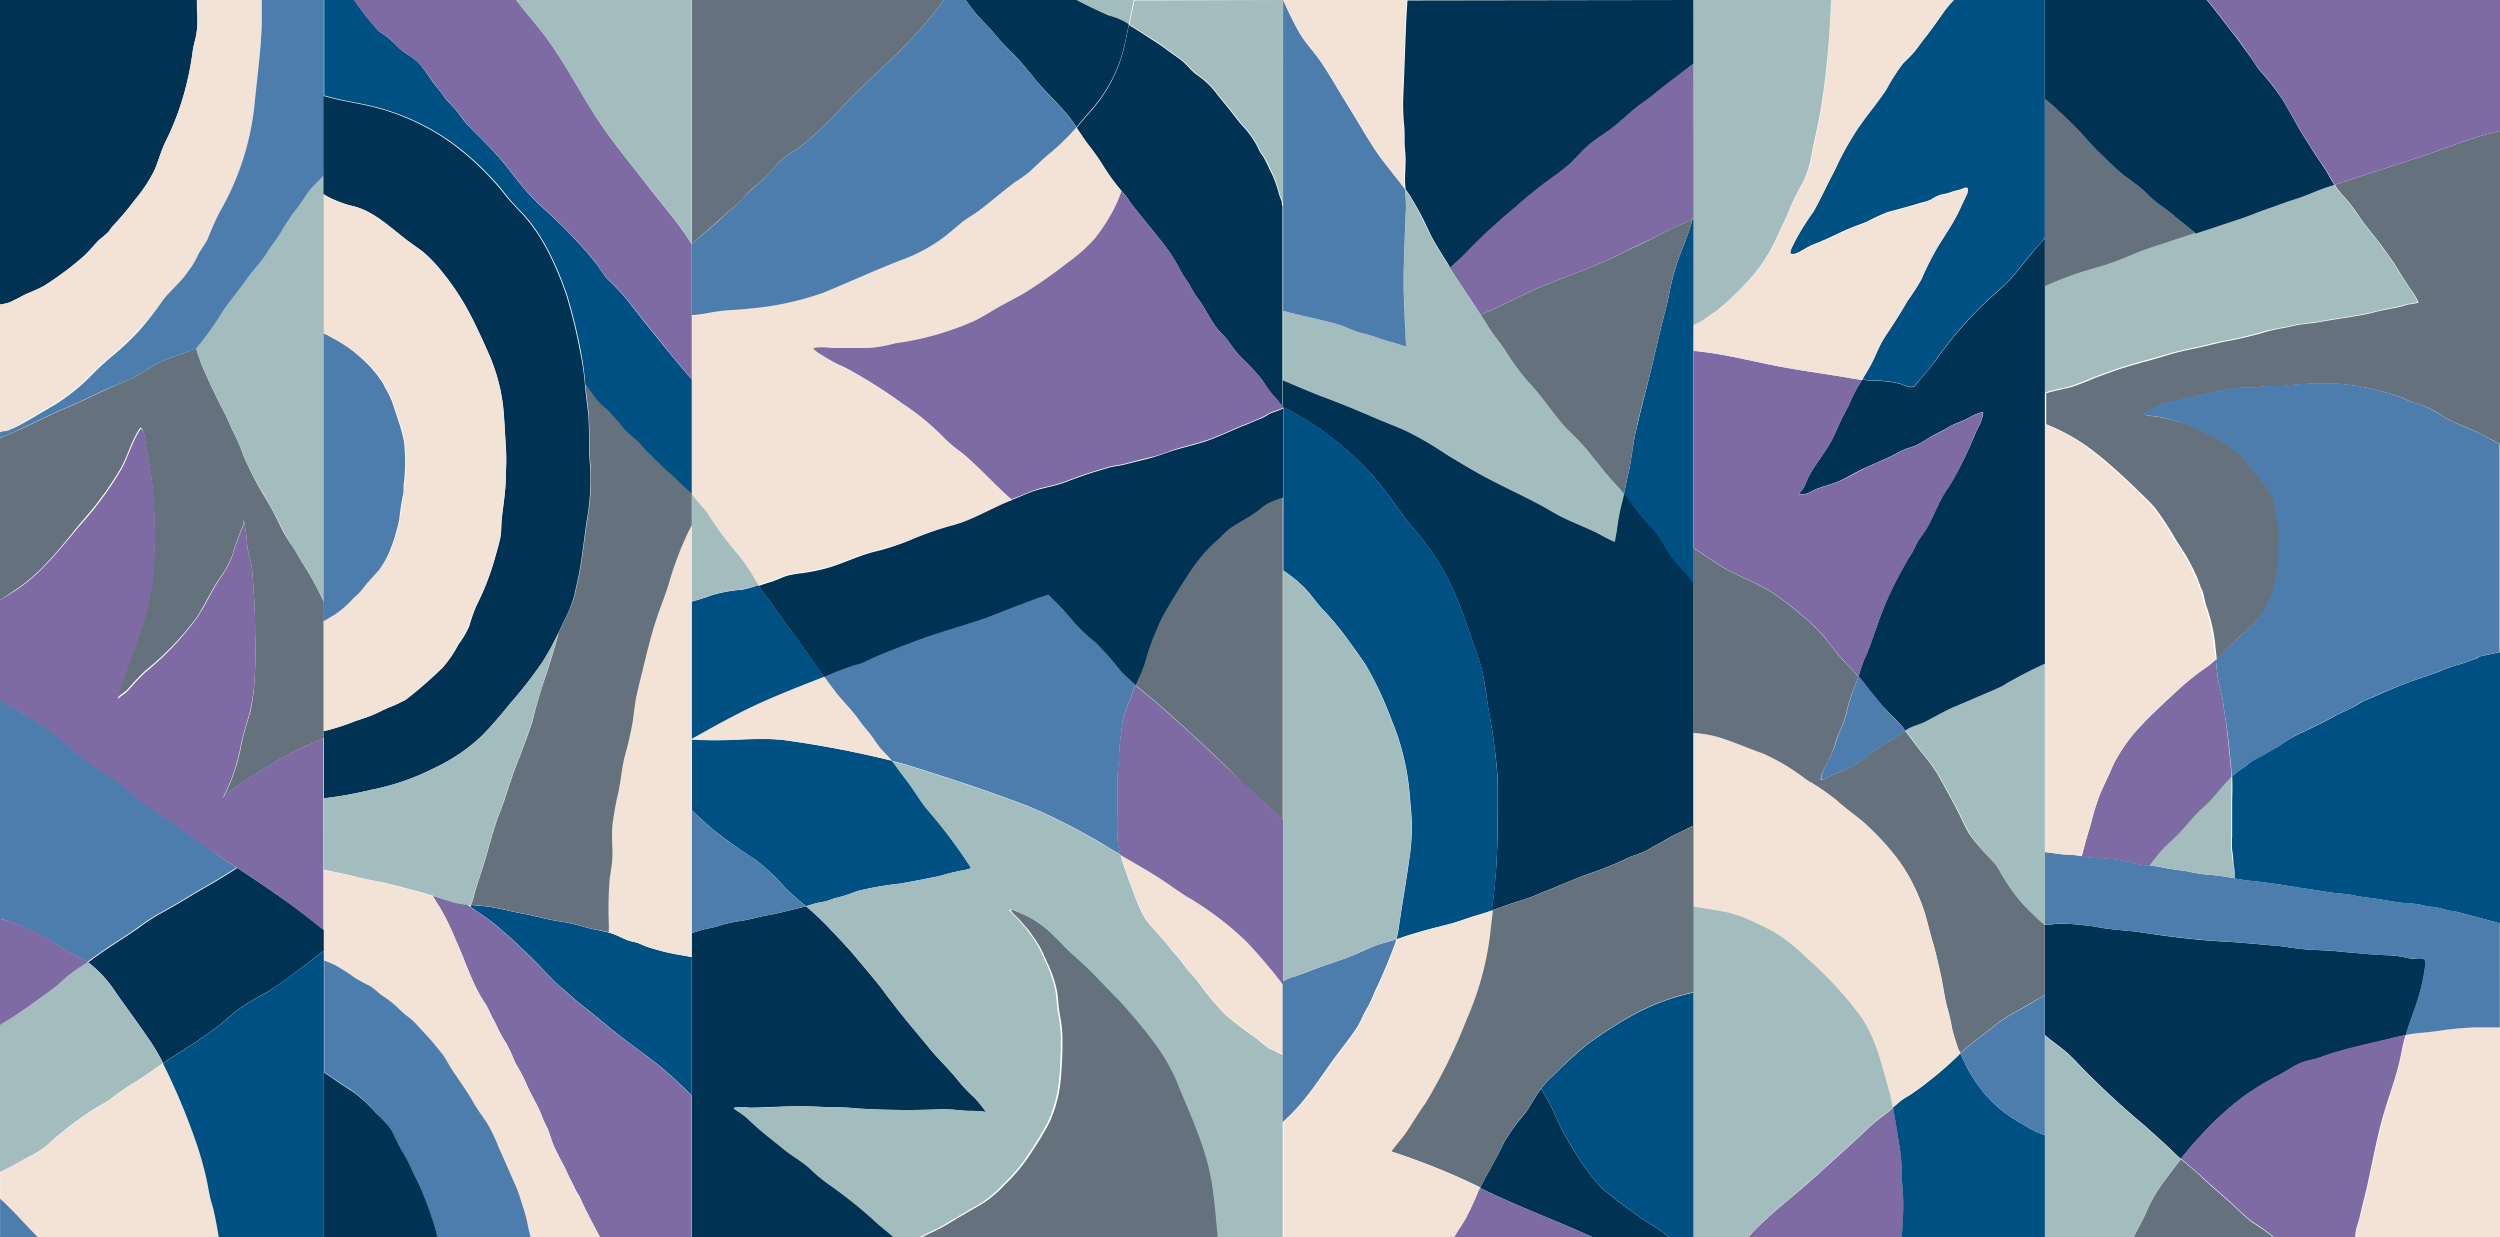
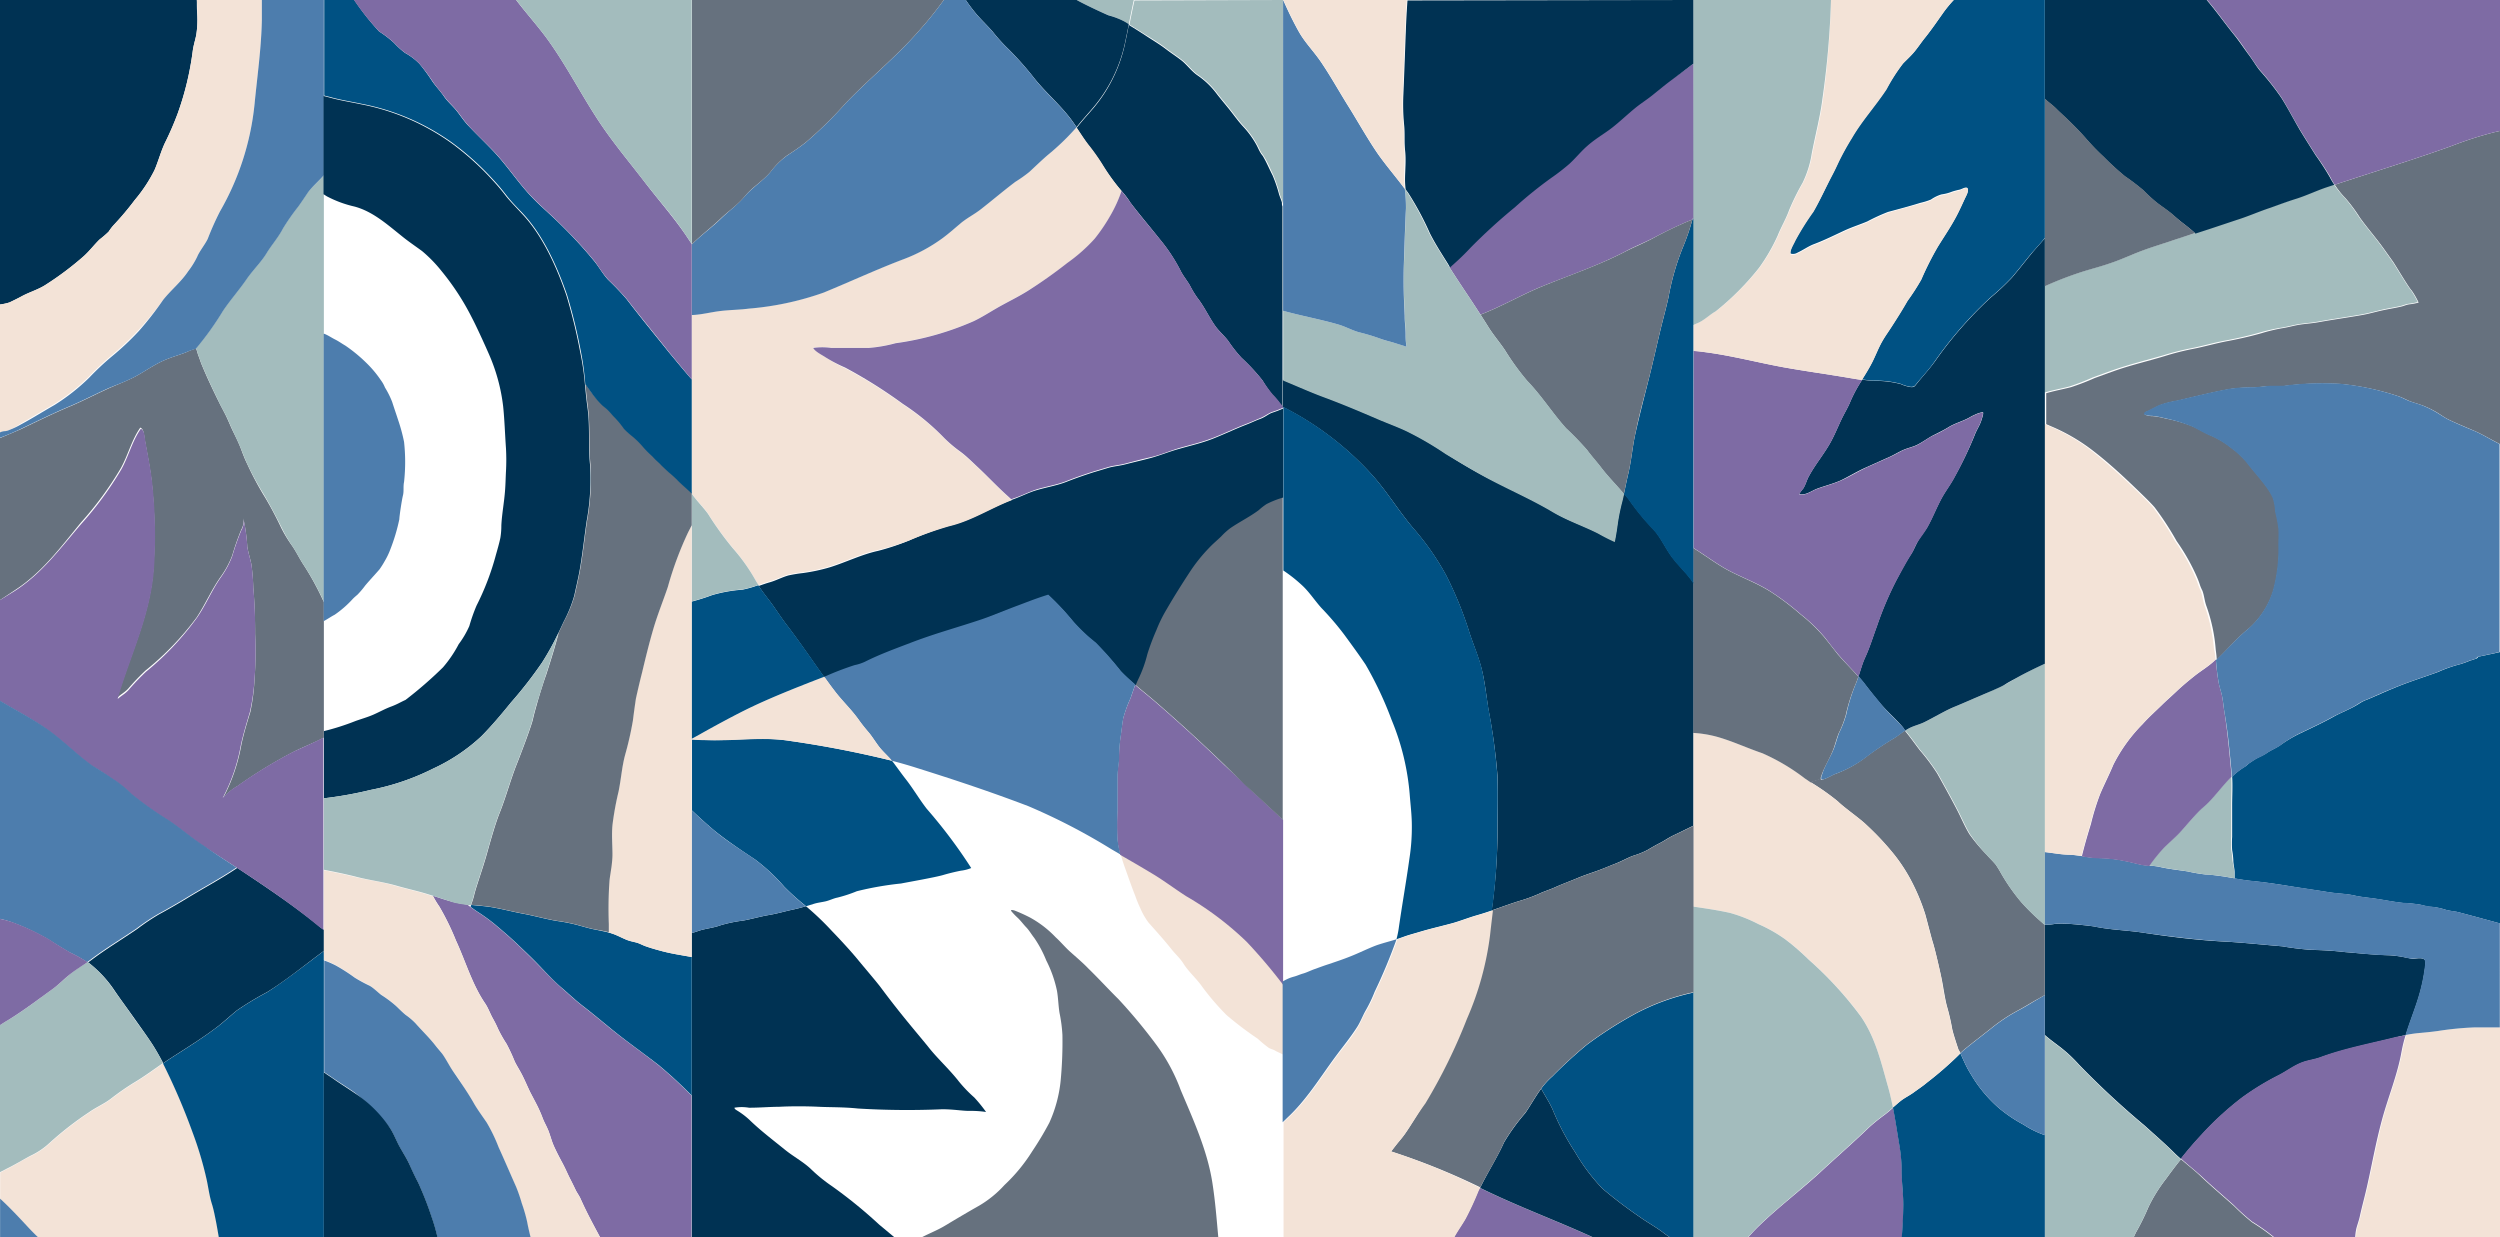
<svg xmlns="http://www.w3.org/2000/svg" viewBox="0 0 274.96 136.06">
  <defs>
    <style>.cls-1{fill:none;}.cls-2{clip-path:url(#clip-path);}.cls-3{fill:#f3e3d7;}.cls-4{fill:#7e6ba4;}.cls-5{fill:#66717e;}.cls-6{fill:#003253;}.cls-7{fill:#a3bcbd;}.cls-8{fill:#4d7dad;}.cls-9{fill:#005183;}</style>
    <clipPath id="clip-path">
      <rect class="cls-1" width="274.96" height="136.06" />
    </clipPath>
  </defs>
  <g id="レイヤー_2" data-name="レイヤー 2">
    <g id="レイヤー_2-2" data-name="レイヤー 2">
      <g class="cls-2">
        <path class="cls-3" d="M140.29,115.58c-.23-.15-.5-.19-.74-.33a12.63,12.63,0,0,1-1.21-1,37.68,37.68,0,0,1-3.43-2.6,27.55,27.55,0,0,1-2.77-3.24c-.63-.87-1.45-1.57-2-2.46-.34-.54-.85-1-1.24-1.48-.79-1-1.69-2-2.58-3a7.61,7.61,0,0,1-.9-1.57,13.57,13.57,0,0,1-.56-1.37c-.4-1-.74-2-1.1-3-.18-.49-.35-1-.49-1.56Q125,95,126.77,96c1.3.78,2.49,1.69,3.76,2.5a34.14,34.14,0,0,1,6.62,5,57.94,57.94,0,0,1,4,4.72V116C140.85,115.84,140.46,115.68,140.29,115.58Z" />
        <path class="cls-4" d="M141.12,90.16v18.15a57.94,57.94,0,0,0-4-4.72,34.14,34.14,0,0,0-6.62-5c-1.27-.81-2.46-1.72-3.76-2.5s-2.35-1.39-3.54-2.07h0a12.09,12.09,0,0,1-.3-1.6,31.44,31.44,0,0,1,0-3.22c0-1.27,0-2.54,0-3.8,0-.7.14-1.38.17-2.08a16.63,16.63,0,0,1,.15-2.11c.11-.71.18-1.45.3-2.16a14.31,14.31,0,0,1,.78-2.16c.2-.53.35-1,.55-1.55.73.63,1.49,1.23,2.22,1.86q3.91,3.38,7.65,7L137,86.31C137.59,86.89,139.57,88.71,141.12,90.16Z" />
        <path class="cls-5" d="M139.25,55.35a10.07,10.07,0,0,1,1.83-.72h0V90.16c-1.55-1.45-3.53-3.27-4.17-3.85l-2.21-2.17q-3.74-3.61-7.65-7c-.73-.63-1.49-1.23-2.22-1.86.09-.23.18-.45.29-.68a13.66,13.66,0,0,0,1-2.76,25.73,25.73,0,0,1,1-2.66,15.48,15.48,0,0,1,1.14-2.31c.81-1.4,1.69-2.79,2.58-4.15a18,18,0,0,1,2.06-2.56c.42-.45.89-.84,1.33-1.26a7.66,7.66,0,0,1,1-.91c1-.7,2.14-1.24,3.15-2A6.58,6.58,0,0,1,139.25,55.35Z" />
        <path class="cls-6" d="M111.22,55l.26-.1c.87-.31,1.71-.76,2.58-1,1.07-.32,2.21-.5,3.25-.91s2-.74,3-1.06l1.47-.44c.66-.21,1.33-.24,2-.42.93-.24,1.86-.45,2.79-.7s2.07-.72,3.12-1c1.21-.35,2.42-.62,3.61-1.08s2.48-1.08,3.74-1.57c.53-.2,1-.44,1.55-.64s.84-.49,1.28-.67a11.84,11.84,0,0,0,1.26-.48v9.79h0a10.07,10.07,0,0,0-1.83.72,6.58,6.58,0,0,0-.85.66c-1,.75-2.12,1.29-3.15,2a7.66,7.66,0,0,0-1,.91c-.44.42-.91.81-1.33,1.26a18,18,0,0,0-2.06,2.56c-.89,1.36-1.77,2.75-2.58,4.15a15.48,15.48,0,0,0-1.14,2.31,25.73,25.73,0,0,0-1,2.66,13.66,13.66,0,0,1-1,2.76c-.11.23-.2.45-.29.68-.56-.49-1.12-1-1.64-1.53a37.24,37.24,0,0,0-2.75-3.11,18,18,0,0,1-2.5-2.37,29.19,29.19,0,0,0-2.68-2.88c-1.49.47-2.71,1-3.52,1.26-1.17.4-2.62,1-3.76,1.44-2.61.88-4.88,1.46-7.55,2.48-1.79.69-3.6,1.33-5.33,2.2a5,5,0,0,1-1.13.37,31.69,31.69,0,0,0-3.19,1.22l-.17.06c-1.39-1.94-2.73-3.93-4.18-5.82-.49-.65-.94-1.32-1.41-2s-1.14-1.47-1.65-2.26c.42-.15.84-.3,1.27-.42.68-.2,1.3-.54,2-.74a15.58,15.58,0,0,1,1.57-.26,19.67,19.67,0,0,0,3-.64c1.76-.55,3.49-1.41,5.28-1.8A25.91,25.91,0,0,0,100,59.44a37.32,37.32,0,0,1,4.36-1.61C106.79,57.26,108.92,55.86,111.22,55Z" />
        <path class="cls-6" d="M123.35,21a23.16,23.16,0,0,1-2-2.69c-.48-.79-1-1.5-1.56-2.23s-.93-1.36-1.39-2l.18-.22c.56-.71,1.14-1.33,1.71-2a16.31,16.31,0,0,0,3.4-6.85c.16-.75.32-1.5.46-2.26.69.41,1.36.84,2,1.26s1.38.86,2.05,1.37,1.2.84,1.77,1.29,1.11,1.21,1.78,1.65a8.91,8.91,0,0,1,2,1.91c.54.71,1.13,1.38,1.68,2.09.43.56.86,1.14,1.34,1.65a10.1,10.1,0,0,1,1.36,1.86c.18.31.31.65.49.95s.25.32.34.5c.37.64.67,1.36,1,2a15,15,0,0,1,.69,2c.09.33.25.66.34,1,0,.14,0,.28.06.42a.05.05,0,0,0,0,0V44.76c-.13-.18-.29-.38-.37-.48a7.85,7.85,0,0,0-.76-.88,14.31,14.31,0,0,1-1.07-1.56,21.72,21.72,0,0,0-2.3-2.48,15.12,15.12,0,0,1-1.48-1.88c-.42-.55-.95-1-1.36-1.55-.73-1-1.24-2.18-2-3.14a11,11,0,0,1-.87-1.44c-.34-.57-.76-1.06-1.05-1.67a19,19,0,0,0-2.26-3.4c-1.06-1.34-2.18-2.65-3.21-4C124.05,21.82,123.7,21.39,123.35,21Z" />
        <path class="cls-7" d="M141.12,0V22.65a.05.05,0,0,1,0,0c0-.14,0-.28-.06-.42-.09-.33-.25-.66-.34-1a15,15,0,0,0-.69-2c-.32-.68-.62-1.4-1-2-.09-.18-.24-.32-.34-.5s-.31-.64-.49-.95a10.1,10.1,0,0,0-1.36-1.86c-.48-.51-.91-1.09-1.34-1.65-.55-.71-1.14-1.38-1.68-2.09a8.91,8.91,0,0,0-2-1.91c-.67-.44-1.15-1.15-1.78-1.65s-1.19-.84-1.77-1.29-1.34-.93-2.05-1.37-1.35-.85-2-1.26c.18-.88.36-1.77.55-2.65Z" />
        <path class="cls-7" d="M118.42,0h6.28c-.19.88-.37,1.77-.55,2.65l-.47-.28A8.14,8.14,0,0,0,122,1.7C121.76,1.64,119.36.54,118.42,0Z" />
        <path class="cls-8" d="M124.87,75.29c-.2.51-.35,1-.55,1.55a14.31,14.31,0,0,0-.78,2.16c-.12.71-.19,1.45-.3,2.16a16.63,16.63,0,0,0-.15,2.11c0,.7-.16,1.38-.17,2.08,0,1.26,0,2.53,0,3.8a31.44,31.44,0,0,0,0,3.22,12.09,12.09,0,0,0,.3,1.6l-1-.58a67.51,67.51,0,0,0-9.13-4.73c-4.06-1.55-8.12-2.9-12.26-4.2-.91-.29-1.82-.55-2.74-.79-.38-.46-.81-.84-1.21-1.3s-.86-1.25-1.35-1.82-.74-.89-1.09-1.38c-.81-1.13-1.8-2.06-2.63-3.15q-.6-.78-1.17-1.59l.17-.06A31.69,31.69,0,0,1,94,73.15a5,5,0,0,0,1.13-.37c1.73-.87,3.54-1.51,5.33-2.2,2.67-1,4.94-1.6,7.55-2.48,1.14-.39,2.59-1,3.76-1.44.81-.29,2-.79,3.52-1.26A29.19,29.19,0,0,1,118,68.28a18,18,0,0,0,2.5,2.37,37.24,37.24,0,0,1,2.75,3.11C123.75,74.3,124.31,74.8,124.87,75.29Z" />
        <path class="cls-6" d="M123.68,2.37l.47.28c-.14.76-.3,1.51-.46,2.26a16.31,16.31,0,0,1-3.4,6.85c-.57.68-1.15,1.3-1.71,2l-.18.22c-.23-.34-.46-.68-.71-1-1.18-1.53-2.65-2.79-3.87-4.29a35,35,0,0,0-3.19-3.57,19.12,19.12,0,0,1-1.46-1.65c-.56-.64-1.17-1.22-1.73-1.86A18,18,0,0,1,106.22,0h12.2c.94.54,3.34,1.64,3.53,1.7A8.14,8.14,0,0,1,123.68,2.37Z" />
        <path class="cls-3" d="M123.35,21a14.63,14.63,0,0,1-1.23,2.74,19.51,19.51,0,0,1-1.72,2.54,18,18,0,0,1-3,2.66A53,53,0,0,1,113,32c-1.11.69-2.28,1.24-3.4,1.89-.83.48-1.64,1-2.5,1.41a32.08,32.08,0,0,1-8.6,2.43,15.88,15.88,0,0,1-3,.52H91.42a6.92,6.92,0,0,0-2,0c.19.39,1,.79,1.31,1A16.06,16.06,0,0,0,93,40.52a53.07,53.07,0,0,1,6.36,4,26.48,26.48,0,0,1,4.57,3.77,14.25,14.25,0,0,0,1.74,1.47c.7.53,1.33,1.18,2,1.78,1.1,1,2.12,2.15,3.24,3.13l.37.34c-2.3.89-4.43,2.29-6.84,2.86A37.32,37.32,0,0,0,100,59.44a25.91,25.91,0,0,1-3.49,1.06c-1.79.39-3.52,1.25-5.28,1.8a19.67,19.67,0,0,1-3,.64,15.58,15.58,0,0,0-1.57.26c-.67.2-1.29.54-2,.74-.43.12-.85.27-1.27.42L83.2,64a20.51,20.51,0,0,0-2.61-3.74,35.43,35.43,0,0,1-2.72-3.77c-.45-.65-1-1.17-1.47-1.79-.12-.15-.22-.29-.32-.43V34.62c1,0,2.07-.31,3.12-.44s2.12-.13,3.19-.27a32.45,32.45,0,0,0,8.2-1.76c3-1.22,5.9-2.58,8.89-3.71a18,18,0,0,0,4.15-2.25c.7-.51,1.34-1.08,2-1.64s1.47-1,2.19-1.52c1.29-1,2.52-2.1,3.85-3.06a15.36,15.36,0,0,0,1.52-1.06c.67-.61,1.32-1.24,2-1.84A26.58,26.58,0,0,0,118.4,14c.46.69.9,1.39,1.39,2s1.08,1.44,1.56,2.23A23.16,23.16,0,0,0,123.35,21Z" />
        <path class="cls-8" d="M117.69,13c.25.32.48.66.71,1a26.58,26.58,0,0,1-3.2,3.08c-.69.6-1.34,1.23-2,1.84A15.36,15.36,0,0,1,111.67,20c-1.33,1-2.56,2.06-3.85,3.06-.72.55-1.49.93-2.19,1.52s-1.3,1.13-2,1.64a18,18,0,0,1-4.15,2.25c-3,1.13-5.92,2.49-8.89,3.71a32.45,32.45,0,0,1-8.2,1.76c-1.07.14-2.13.14-3.19.27s-2.07.41-3.12.44V26.89l0,0c1-1,2.16-1.83,3.19-2.82.86-.84,1.86-1.56,2.64-2.48s1.93-1.64,2.78-2.62a8.72,8.72,0,0,1,1.85-1.84c.69-.46,1.39-.92,2.05-1.44A44.25,44.25,0,0,0,93,11.36c2.6-2.71,5.52-5.06,8-7.89A40.51,40.51,0,0,0,103.8,0h2.42a18,18,0,0,0,1.22,1.62c.56.64,1.17,1.22,1.73,1.86a19.12,19.12,0,0,0,1.46,1.65,35,35,0,0,1,3.19,3.57C115,10.2,116.51,11.46,117.69,13Z" />
        <path class="cls-5" d="M113.28,100.91a11.53,11.53,0,0,1,2.83,2.18c.5.45,1.07,1.12,1.57,1.57s1.41,1.22,2,1.84c1.22,1.19,2.15,2.22,3.35,3.41a58.9,58.9,0,0,1,4,4.8,20.15,20.15,0,0,1,2.83,5.18c1.41,3.34,3,6.79,3.52,10.45.27,1.77.42,3.6.58,5.38.12,1.3.24,2.66.26,4s0,2.43,0,3.66.15,2.48.15,3.74a28.61,28.61,0,0,1-.9,6.63c-.06.29-.12.58-.17.87-.9.29-1.8.45-2.69.73s-2.11.32-3.14.54a8.34,8.34,0,0,1-3,0,15.35,15.35,0,0,0-1.92,0,27.24,27.24,0,0,1-3-.26c-.46-.05-.91-.13-1.36-.22-.82-1-1.66-2.06-2.46-3.11a15.5,15.5,0,0,0-2.42-2.37,29.44,29.44,0,0,1-3-2.79c-1.27-1.43-2.71-2.61-4-4a83.47,83.47,0,0,0-6.64-6c.39-.26.78-.52,1.18-.76,1-.61,2.17-1,3.21-1.65,1.2-.72,2.4-1.43,3.62-2.12a11.92,11.92,0,0,0,2.8-2.28,18.56,18.56,0,0,0,3.05-3.71,34.28,34.28,0,0,0,1.88-3.14,14.76,14.76,0,0,0,1.24-4.57,45.32,45.32,0,0,0,.2-5.08,16.49,16.49,0,0,0-.32-2.43c-.13-.81-.14-1.63-.28-2.43a13.29,13.29,0,0,0-1.18-3.34,12.62,12.62,0,0,0-1.33-2.49c-.29-.36-.54-.81-.87-1.15s-.65-.79-1-1.1a7.41,7.41,0,0,1-.61-.64c-.16-.18,0-.2.32-.11A18,18,0,0,1,113.28,100.91Z" />
        <path class="cls-6" d="M107.15,120.7a15.63,15.63,0,0,1,1.3,1.6,11.48,11.48,0,0,0-1.89-.12c-.71,0-1.73-.18-2.93-.18a89.37,89.37,0,0,1-9.26-.08c-1.61-.17-3.1-.13-4.28-.19-1.4-.07-3.17-.07-4.41,0-1,0-2.29.11-3.31.1a4.72,4.72,0,0,0-1.59,0c0,.15.17.23.29.31a8.5,8.5,0,0,1,1.33,1c1.22,1.19,2.61,2.24,3.93,3.31.91.74,1.94,1.28,2.81,2.08a17.14,17.14,0,0,0,2.35,1.92,52.17,52.17,0,0,1,5.21,4.24l2.87,2.39c-.33.21-.66.43-1,.63-.72.41-1.54.56-2.29.91a22.72,22.72,0,0,0-4.71,2.57c-.62.48-1.15,1.07-1.77,1.57s-1.11.76-1.65,1.15l-.22.17c-.75,0-1.49,0-2.25,0a29.78,29.78,0,0,0-4.89.48c-1.57.22-3.15.34-4.71.52V102.62c.21-.06.42-.12.61-.19.84-.31,1.71-.35,2.54-.66a15.21,15.21,0,0,1,2.5-.52c1-.18,1.87-.45,2.82-.61s1.74-.4,2.61-.59c.49-.1,1-.24,1.47-.38a2.88,2.88,0,0,1,.27.22,30.76,30.76,0,0,1,2.6,2.51c.87.9,2,2.12,2.83,3.12.49.61,2.06,2.44,2.53,3.07,2.23,3,3.82,4.81,5.18,6.48,1,1.29,2.26,2.42,3.29,3.71A14.43,14.43,0,0,0,107.15,120.7Z" />
        <path class="cls-9" d="M106.82,95.47a4.27,4.27,0,0,1-1.13.29c-.66.13-1.36.3-2,.49-.87.25-3.78.76-4.58.92a34.94,34.94,0,0,0-4.87.85,15.15,15.15,0,0,1-2.13.7c-.46.09-.88.32-1.34.42s-.85.14-1.27.27l-.84.26a26.74,26.74,0,0,1-2.39-2.13,20.38,20.38,0,0,0-3.21-3c-1.51-1-3-2-4.43-3.14-.87-.72-1.7-1.49-2.52-2.26V81.33c.72,0,1.45.07,2.18.08,2.89,0,5.73-.38,8.61.08A113.53,113.53,0,0,1,98.1,83.67l.15.19c.46.61.91,1.25,1.38,1.85.82,1.05,1.49,2.21,2.3,3.25A55.6,55.6,0,0,1,106.82,95.47Z" />
        <path class="cls-3" d="M96.89,82.37c.4.46.83.84,1.21,1.3a113.53,113.53,0,0,0-11.23-2.18c-2.88-.46-5.72,0-8.61-.08-.73,0-1.46,0-2.18-.08v-.07l1-.55c1.38-.78,3.41-1.88,4.84-2.59,2.57-1.28,5.64-2.49,8.74-3.69q.57.81,1.17,1.59c.83,1.09,1.82,2,2.63,3.15.35.49.7.92,1.09,1.38S96.39,81.81,96.89,82.37Z" />
        <path class="cls-4" d="M90.75,39.27c-.29-.2-1.12-.6-1.31-1a6.92,6.92,0,0,1,2,0h4.06a15.88,15.88,0,0,0,3-.52,32.08,32.08,0,0,0,8.6-2.43c.86-.41,1.67-.93,2.5-1.41,1.12-.65,2.29-1.2,3.4-1.89a53,53,0,0,0,4.4-3.11,18,18,0,0,0,3-2.66,19.51,19.51,0,0,0,1.72-2.54A14.63,14.63,0,0,0,123.35,21c.35.43.7.86,1,1.3,1,1.37,2.15,2.68,3.21,4a19,19,0,0,1,2.26,3.4c.29.61.71,1.1,1.05,1.67a11,11,0,0,0,.87,1.44c.77,1,1.28,2.14,2,3.14.41.56.94,1,1.36,1.55a15.12,15.12,0,0,0,1.48,1.88,21.72,21.72,0,0,1,2.3,2.48A14.31,14.31,0,0,0,140,43.4a7.85,7.85,0,0,1,.76.88c.08.1.24.3.37.48v.08a11.84,11.84,0,0,1-1.26.48c-.44.18-.82.49-1.28.67s-1,.44-1.55.64c-1.26.49-2.48,1.09-3.74,1.57s-2.4.73-3.61,1.08c-1.05.31-2.06.76-3.12,1s-1.86.46-2.79.7c-.66.18-1.33.21-2,.42l-1.47.44c-1,.32-2,.66-3,1.06s-2.18.59-3.25.91c-.87.27-1.71.72-2.58,1l-.26.1-.37-.34c-1.12-1-2.14-2.1-3.24-3.13-.65-.6-1.28-1.25-2-1.78a14.25,14.25,0,0,1-1.74-1.47,26.48,26.48,0,0,0-4.57-3.77,53.07,53.07,0,0,0-6.36-4A16.06,16.06,0,0,1,90.75,39.27Z" />
        <path class="cls-8" d="M88.63,99.67c-.49.14-1,.28-1.47.38-.87.19-1.73.44-2.61.59s-1.87.43-2.82.61a15.21,15.21,0,0,0-2.5.52c-.83.31-1.7.35-2.54.66-.19.07-.4.13-.61.19V89.12c.82.77,1.65,1.54,2.52,2.26,1.41,1.18,2.92,2.1,4.43,3.14a20.38,20.38,0,0,1,3.21,3A26.74,26.74,0,0,0,88.63,99.67Z" />
        <path class="cls-9" d="M90.65,74.43c-3.1,1.2-6.17,2.41-8.74,3.69-1.43.71-3.46,1.81-4.84,2.59l-1,.55V66.17a22.38,22.38,0,0,0,2.24-.71,15.82,15.82,0,0,1,3.34-.6,11.67,11.67,0,0,0,1.75-.5c.51.79,1.11,1.49,1.65,2.26s.92,1.34,1.41,2C87.92,70.5,89.26,72.49,90.65,74.43Z" />
        <path class="cls-7" d="M83.2,64l.21.33a11.67,11.67,0,0,1-1.75.5,15.82,15.82,0,0,0-3.34.6,22.38,22.38,0,0,1-2.24.71V54.3c.1.14.2.28.32.43.48.62,1,1.14,1.47,1.79a35.43,35.43,0,0,0,2.72,3.77A20.51,20.51,0,0,1,83.2,64Z" />
-         <path class="cls-7" d="M82.37,121.83c1,0,2.29,0,3.31-.1,1.24-.07,3-.07,4.41,0,1.18.06,2.67,0,4.28.19a89.37,89.37,0,0,0,9.26.08c1.2,0,2.22.14,2.93.18a11.48,11.48,0,0,1,1.89.12,15.63,15.63,0,0,0-1.3-1.6,14.43,14.43,0,0,1-1.82-1.92c-1-1.29-2.24-2.42-3.29-3.71-1.36-1.67-3-3.47-5.18-6.48-.47-.63-2-2.46-2.53-3.07-.79-1-2-2.22-2.83-3.12a30.76,30.76,0,0,0-2.6-2.51,2.88,2.88,0,0,0-.27-.22l.84-.26c.42-.13.84-.18,1.27-.27s.88-.33,1.34-.42a15.15,15.15,0,0,0,2.13-.7,34.94,34.94,0,0,1,4.87-.85c.8-.16,3.71-.67,4.58-.92.67-.19,1.37-.36,2-.49a4.27,4.27,0,0,0,1.13-.29A55.6,55.6,0,0,0,101.93,89c-.81-1-1.48-2.2-2.3-3.25-.47-.6-.92-1.24-1.38-1.85l-.15-.19c.92.24,1.83.5,2.74.79,4.14,1.3,8.2,2.65,12.26,4.2a67.51,67.51,0,0,1,9.13,4.73l1,.58h0c.14.54.31,1.07.49,1.56.36,1,.7,2,1.1,3a13.57,13.57,0,0,0,.56,1.37,7.61,7.61,0,0,0,.9,1.57c.89,1,1.79,1.94,2.58,3,.39.51.9.94,1.24,1.48.59.89,1.41,1.59,2,2.46a27.55,27.55,0,0,0,2.77,3.24,37.68,37.68,0,0,0,3.43,2.6,12.63,12.63,0,0,0,1.21,1c.24.14.51.18.74.33s.56.26.83.44v36.26l-.21.08c-.54.18-1.11.24-1.63.45-1.92.77-4,1.11-5.94,1.76l-.07,0c0-.29.11-.58.17-.87a28.61,28.61,0,0,0,.9-6.63c0-1.26-.14-2.49-.15-3.74s0-2.45,0-3.66-.14-2.67-.26-4c-.16-1.78-.31-3.61-.58-5.38-.55-3.66-2.11-7.11-3.52-10.45a20.15,20.15,0,0,0-2.83-5.18,58.9,58.9,0,0,0-4-4.8c-1.2-1.19-2.13-2.22-3.35-3.41-.62-.62-1.38-1.25-2-1.84s-1.07-1.12-1.57-1.57a11.53,11.53,0,0,0-2.83-2.18,18,18,0,0,0-1.81-.81c-.27-.09-.48-.07-.32.11a7.41,7.41,0,0,0,.61.64c.36.31.68.76,1,1.1s.58.79.87,1.15a12.62,12.62,0,0,1,1.33,2.49,13.29,13.29,0,0,1,1.18,3.34c.14.8.15,1.62.28,2.43a16.49,16.49,0,0,1,.32,2.43,45.32,45.32,0,0,1-.2,5.08,14.76,14.76,0,0,1-1.24,4.57,34.28,34.28,0,0,1-1.88,3.14,18.56,18.56,0,0,1-3.05,3.71,11.92,11.92,0,0,1-2.8,2.28c-1.22.69-2.42,1.4-3.62,2.12-1,.63-2.16,1-3.21,1.65-.4.24-.79.5-1.18.76l-2.87-2.39a52.17,52.17,0,0,0-5.21-4.24,17.14,17.14,0,0,1-2.35-1.92c-.87-.8-1.9-1.34-2.81-2.08-1.32-1.07-2.71-2.12-3.93-3.31a8.5,8.5,0,0,0-1.33-1c-.12-.08-.26-.16-.29-.31A4.72,4.72,0,0,1,82.37,121.83Z" />
        <path class="cls-5" d="M76.11,26.85l0,0V0H103.8A40.51,40.51,0,0,1,101,3.47c-2.49,2.83-5.41,5.18-8,7.89a44.25,44.25,0,0,1-4.37,4.29c-.66.52-1.36,1-2.05,1.44a8.72,8.72,0,0,0-1.85,1.84c-.85,1-2,1.66-2.78,2.62S80.16,23.19,79.3,24C78.27,25,77.13,25.84,76.11,26.85Z" />
        <path class="cls-9" d="M275,71.71v29.87l-3.68-1-1.16-.3a10.25,10.25,0,0,1-1.13-.2,7,7,0,0,0-1.62-.34c-.44,0-.83-.16-1.26-.24a15.45,15.45,0,0,0-1.8-.18c-1-.1-2-.31-2.94-.45-.83-.13-1.64-.18-2.46-.37s-1.83-.21-2.74-.35c-1.46-.24-2.91-.44-4.37-.68s-2.77-.43-4.17-.57c-.64-.06-1.27-.17-1.9-.28v-.66c0-.47-.14-.88-.14-1.34a8.35,8.35,0,0,0-.13-1.12,10.19,10.19,0,0,1,0-1.46V88.57c0-1,.07-2.11,0-3.15l.13-.14a8,8,0,0,1,1.33-1c.18-.11.3-.27.45-.37s.46-.31.69-.45c.4-.23.87-.41,1.26-.68s1-.52,1.47-.85a14.2,14.2,0,0,1,2.09-1.24c1.24-.6,2.48-1.16,3.68-1.83.95-.54,2-.89,2.93-1.51a4,4,0,0,1,.88-.43c.95-.4,1.9-.84,2.86-1.23,1.6-.68,3.26-1.19,4.9-1.79a15.15,15.15,0,0,1,2.45-.86,10.12,10.12,0,0,0,1.09-.4,3.52,3.52,0,0,0,.43-.13c.27-.12.22,0,.44-.28Z" />
        <path class="cls-5" d="M275,14.39V48.86l-.13-.06c-.93-.47-1.78-1-2.75-1.42s-1.82-.76-2.72-1.19c-.54-.25-1-.61-1.5-.9a10.29,10.29,0,0,0-1.42-.68c-.42-.16-.86-.28-1.29-.43s-.88-.42-1.35-.58a29,29,0,0,0-6.4-1.37,32.69,32.69,0,0,0-6.25.23c-.42,0-.84,0-1.27,0-.69,0-1.36.13-2,.15a18.72,18.72,0,0,0-2.6.17c-2,.36-3.89.84-5.84,1.3a10.92,10.92,0,0,0-1.91.49c-.4.19-.79.4-1.19.6-.18.09-.53.16-.48.43a2.11,2.11,0,0,0,.89.17,8.18,8.18,0,0,1,1.38.26,16.67,16.67,0,0,1,3.1.9c.69.31,1.3.7,2,1a9.69,9.69,0,0,1,2.17,1.32,9.1,9.1,0,0,1,1.94,1.88c.63.81,1.32,1.55,1.92,2.39a6.43,6.43,0,0,1,.76,1.29,6.2,6.2,0,0,1,.24,1.43,17.6,17.6,0,0,1,.36,1.87c0,.59,0,1.2,0,1.79a17.06,17.06,0,0,1-.62,5.08,9.18,9.18,0,0,1-2.69,4.14c-1.27,1-2.35,2.31-3.55,3.45,0-.4-.07-.79-.11-1.18a18.41,18.41,0,0,0-1-4.68c-.22-.56-.25-1.18-.46-1.74a5.12,5.12,0,0,1-.25-.57,9,9,0,0,0-.38-1,22.24,22.24,0,0,0-2.2-3.88,32,32,0,0,0-2.44-3.74c-.56-.63-1.18-1.21-1.78-1.8-1.57-1.51-3.16-3-4.87-4.32a20.6,20.6,0,0,0-4.71-2.77l-.55-.24v-3.4c.9-.27,1.82-.43,2.74-.67a27.06,27.06,0,0,0,2.59-1c.81-.29,1.63-.6,2.44-.88,1.73-.59,3.49-1,5.24-1.53a29.76,29.76,0,0,1,3.09-.79c1.27-.24,2.5-.61,3.77-.85s2.53-.52,3.8-.88A19.49,19.49,0,0,1,251,36.1c.68-.1,1.32-.3,2-.4s1.35-.14,2-.26c1.55-.28,3.12-.5,4.67-.77.79-.13,1.56-.36,2.34-.53s1.35-.25,2-.4c.43-.09.58-.21,1-.27a6.52,6.52,0,0,0,1-.19,8.37,8.37,0,0,0-.77-1.34c-.3-.29-1.7-2.65-2-3.1l-1.14-1.6c-.82-1.13-1.74-2.18-2.55-3.31a17.45,17.45,0,0,0-1.59-2.14,9.31,9.31,0,0,1-1.17-1.47c4.25-1.41,8.54-2.72,12.76-4.23a40.66,40.66,0,0,1,4.8-1.55Z" />
        <path class="cls-4" d="M275,0V14.39l-.66.15a40.66,40.66,0,0,0-4.8,1.55c-4.22,1.51-8.51,2.82-12.76,4.23a7.13,7.13,0,0,1-.49-.86A29,29,0,0,0,254.67,17c-.58-.92-1.17-1.85-1.74-2.79-.68-1.15-1.3-2.35-2-3.48a29.16,29.16,0,0,0-2.36-3c-.46-.56-.84-1.21-1.27-1.8s-1-1.49-1.61-2.19c-1-1.22-1.88-2.52-2.9-3.69L242.69,0Z" />
        <path class="cls-3" d="M275,150.5h-5.2c-.14-.12-.28-.25-.39-.33-.43-.33-.87-.66-1.32-1-.81-.53-1.61-1.07-2.41-1.61-.36-.24-.68-.52-1-.74s-1-.56-1.52-.9a34.06,34.06,0,0,1-2.72-2.21,25.07,25.07,0,0,0-2.67-1.82c.06-.18.14-.36.19-.54.17-.67.31-1.35.43-2s.46-1.57.61-2.37.09-1.33.27-2c.12-.43.27-.83.36-1.26.25-1.15.57-2.27.82-3.42.54-2.41,1-4.86,1.63-7.24s1.68-4.88,2.13-7.42a15.6,15.6,0,0,1,.45-1.82,14.32,14.32,0,0,1,1.69-.24c.64-.06,1.27-.12,1.9-.21a34.8,34.8,0,0,1,3.94-.39c.95,0,1.9,0,2.85,0Z" />
        <path class="cls-6" d="M266.73,105.63a2,2,0,0,1,0,.69,19.65,19.65,0,0,1-.53,2.71c-.44,1.64-1.11,3.2-1.6,4.82-.35.06-.69.14-1.06.24-2.78.7-5.64,1.25-8.33,2.22-.7.26-1.44.32-2.13.61-.86.37-1.59.91-2.42,1.34a29.12,29.12,0,0,0-4.11,2.51,34.06,34.06,0,0,0-4.42,4.06c-.79.84-1.54,1.72-2.26,2.63-.25-.22-.49-.43-.72-.66-1-1-2.16-2-3.26-3a93.81,93.81,0,0,1-7.23-6.71,15.42,15.42,0,0,0-2-1.88c-.59-.46-1.2-.88-1.75-1.38V101.71a6.2,6.2,0,0,0,1.14-.1,8.7,8.7,0,0,1,1.35,0c.49,0,2.51.21,3,.3,1.71.36,3.51.4,5.25.66,3.06.47,6.11.85,9.21,1,2.06.12,4.1.34,6.16.51a31.55,31.55,0,0,0,3.35.4,35.86,35.86,0,0,1,3.59.24c1.65.13,3.26.31,4.92.35a12,12,0,0,1,1.7.24c.23,0,.46.12.69.14C265.62,105.47,266.51,105.22,266.73,105.63Z" />
        <path class="cls-7" d="M241.42,25.63l1.54-.5,3-1c1.25-.39,2.45-.93,3.7-1.34,1-.31,1.91-.66,2.88-1,1.16-.37,2.24-.9,3.4-1.28l.75-.25a9.31,9.31,0,0,0,1.17,1.47,17.45,17.45,0,0,1,1.59,2.14c.81,1.13,1.73,2.18,2.55,3.31l1.14,1.6c.31.45,1.71,2.81,2,3.1a8.37,8.37,0,0,1,.77,1.34,6.52,6.52,0,0,1-1,.19c-.41.06-.56.18-1,.27-.68.15-1.36.25-2,.4s-1.55.4-2.34.53c-1.55.27-3.12.49-4.67.77-.67.12-1.34.16-2,.26s-1.31.3-2,.4a19.49,19.49,0,0,0-2.38.54c-1.27.36-2.5.64-3.8.88s-2.5.61-3.77.85a29.76,29.76,0,0,0-3.09.79c-1.75.5-3.51.94-5.24,1.53-.81.28-1.63.59-2.44.88a27.06,27.06,0,0,1-2.59,1c-.92.24-1.84.4-2.74.67V31.48l.26-.12a39.62,39.62,0,0,1,3.8-1.45c1-.33,2.08-.6,3.11-.95,1.3-.43,2.51-1,3.79-1.48.74-.27,1.48-.5,2.23-.75Z" />
        <path class="cls-4" d="M264.58,113.85a15.6,15.6,0,0,0-.45,1.82c-.45,2.54-1.45,4.93-2.13,7.42s-1.09,4.83-1.63,7.24c-.25,1.15-.57,2.27-.82,3.42-.09.43-.24.83-.36,1.26-.18.66-.14,1.32-.27,2s-.45,1.56-.61,2.37-.26,1.35-.43,2c-.05.18-.13.36-.19.54l-.25-.17c-1.14-.8-2.22-1.66-3.38-2.43a32,32,0,0,1-3.87-3.19,22.17,22.17,0,0,0-2.5-1.78,24.57,24.57,0,0,1-2-1.8c-1.17-1.05-2.37-2.06-3.52-3.14-.75-.69-1.55-1.3-2.31-2,.72-.91,1.47-1.79,2.26-2.63a34.06,34.06,0,0,1,4.42-4.06,29.12,29.12,0,0,1,4.11-2.51c.83-.43,1.56-1,2.42-1.34.69-.29,1.43-.35,2.13-.61,2.69-1,5.55-1.52,8.33-2.22C263.89,114,264.23,113.91,264.58,113.85Z" />
        <path class="cls-6" d="M256.74,20.32l-.75.25c-1.16.38-2.24.91-3.4,1.28-1,.31-1.92.66-2.88,1-1.25.41-2.45.95-3.7,1.34l-3,1-1.54.5c-.43-.39-.88-.75-1.35-1.11s-.77-.63-1.14-.94c-.58-.5-1.19-.88-1.79-1.35a18.81,18.81,0,0,1-1.47-1.35,24.38,24.38,0,0,0-2-1.52,30.21,30.21,0,0,1-2.36-2.16,24.6,24.6,0,0,1-1.88-1.94c-.63-.72-1.3-1.41-2-2.08-.43-.43-.88-.81-1.3-1.24s-.86-.71-1.27-1.1V0h17.79l.09.11c1,1.17,1.91,2.47,2.9,3.69.57.7,1.07,1.47,1.61,2.19s.81,1.24,1.27,1.8a29.16,29.16,0,0,1,2.36,3c.71,1.13,1.33,2.33,2,3.48.57.94,1.16,1.87,1.74,2.79a29,29,0,0,1,1.58,2.44A7.13,7.13,0,0,0,256.74,20.32Z" />
        <path class="cls-8" d="M226,101.61a6.2,6.2,0,0,1-1.14.1v-8c.92.1,1.83.27,2.77.3.43,0,.86.08,1.29.14a10.78,10.78,0,0,0,2,.22,14.86,14.86,0,0,1,2.81.33c.59.1,1.17.28,1.76.4a6.18,6.18,0,0,0,.85.11,7,7,0,0,1,1.12.12c1,.24,2.08.35,3.13.51a18.49,18.49,0,0,0,2,.34c.51,0,1,.09,1.5.15s1.09.17,1.62.26,1.26.22,1.9.28c1.4.14,2.78.35,4.17.57s2.91.44,4.37.68c.91.14,1.84.15,2.74.35s1.63.24,2.46.37c1,.14,1.95.35,2.94.45a15.45,15.45,0,0,1,1.8.18c.43.08.82.19,1.26.24a7,7,0,0,1,1.62.34,10.25,10.25,0,0,0,1.13.2l1.16.3,3.68,1V113c-.95,0-1.9,0-2.85,0a34.8,34.8,0,0,0-3.94.39c-.63.09-1.26.15-1.9.21a14.32,14.32,0,0,0-1.69.24c.49-1.62,1.16-3.18,1.6-4.82a19.65,19.65,0,0,0,.53-2.71,2,2,0,0,0,0-.69c-.22-.41-1.11-.16-1.51-.18-.23,0-.46-.1-.69-.14a12,12,0,0,0-1.7-.24c-1.66,0-3.27-.22-4.92-.35a35.86,35.86,0,0,0-3.59-.24,31.55,31.55,0,0,1-3.35-.4c-2.06-.17-4.1-.39-6.16-.51-3.1-.18-6.15-.56-9.21-1-1.74-.26-3.54-.3-5.25-.66-.45-.09-2.47-.3-3-.3A8.7,8.7,0,0,0,226,101.61Z" />
        <path class="cls-7" d="M245.73,95.93v.66c-.53-.09-1.07-.19-1.62-.26s-1-.12-1.5-.15a18.49,18.49,0,0,1-2-.34c-1-.16-2.09-.27-3.13-.51a7,7,0,0,0-1.12-.12c.06-.1.13-.19.21-.3A18.8,18.8,0,0,1,238,93.2c.57-.57,1.21-1.1,1.76-1.69.69-.74,1.32-1.5,2-2.23.38-.4.82-.73,1.2-1.13.85-.88,1.57-1.87,2.44-2.73.06,1,0,2.11,0,3.15V92a10.19,10.19,0,0,0,0,1.46,8.35,8.35,0,0,1,.13,1.12C245.59,95.05,245.73,95.46,245.73,95.93Z" />
        <path class="cls-4" d="M245.41,85c0,.15,0,.3,0,.46-.87.86-1.59,1.85-2.44,2.73-.38.4-.82.73-1.2,1.13-.7.73-1.33,1.49-2,2.23-.55.59-1.19,1.12-1.76,1.69a18.8,18.8,0,0,0-1.41,1.71c-.08.11-.15.2-.21.3a6.18,6.18,0,0,1-.85-.11c-.59-.12-1.17-.3-1.76-.4a14.86,14.86,0,0,0-2.81-.33,10.78,10.78,0,0,1-2-.22c.29-1.19.63-2.37,1-3.56A26.79,26.79,0,0,1,231,87.3c.46-1.07,1-2.12,1.44-3.19a17.61,17.61,0,0,1,3.23-4.48c.64-.72,1.4-1.4,2.1-2.08.49-.48,1.09-1,1.63-1.52s1.3-1.16,2-1.71,1.47-1,2.12-1.61a1.62,1.62,0,0,1,.19-.18,24.64,24.64,0,0,0,.31,2.55c.1.51.28,1,.38,1.51s.16,1.18.26,1.77C245,80.54,245.2,82.76,245.41,85Z" />
        <path class="cls-3" d="M243.68,72.53a1.62,1.62,0,0,0-.19.18c-.65.6-1.43,1.05-2.12,1.61s-1.35,1.11-2,1.71-1.14,1-1.63,1.52c-.7.68-1.46,1.36-2.1,2.08a17.61,17.61,0,0,0-3.23,4.48c-.46,1.07-1,2.12-1.44,3.19a26.79,26.79,0,0,0-1.05,3.29c-.35,1.19-.69,2.37-1,3.56-.43-.06-.86-.12-1.29-.14-.94,0-1.85-.2-2.77-.3V46.63l.55.24a20.6,20.6,0,0,1,4.71,2.77c1.71,1.36,3.3,2.81,4.87,4.32.6.59,1.22,1.17,1.78,1.8a32,32,0,0,1,2.44,3.74,22.24,22.24,0,0,1,2.2,3.88,9,9,0,0,1,.38,1,5.12,5.12,0,0,0,.25.57c.21.56.24,1.18.46,1.74a18.41,18.41,0,0,1,1,4.68C243.61,71.74,243.64,72.13,243.68,72.53Z" />
        <path class="cls-5" d="M240.07,24.52c.47.36.92.72,1.35,1.11l-3.33,1.1c-.75.25-1.49.48-2.23.75-1.28.46-2.49,1.05-3.79,1.48-1,.35-2.08.62-3.11.95a39.62,39.62,0,0,0-3.8,1.45l-.26.12V10.84c.41.39.87.7,1.27,1.1s.87.81,1.3,1.24c.7.67,1.37,1.36,2,2.08a24.6,24.6,0,0,0,1.88,1.94,30.21,30.21,0,0,0,2.36,2.16,24.38,24.38,0,0,1,2,1.52,18.81,18.81,0,0,0,1.47,1.35c.6.47,1.21.85,1.79,1.35C239.3,23.89,239.68,24.22,240.07,24.52Z" />
        <path class="cls-8" d="M238.08,46a8.18,8.18,0,0,0-1.38-.26,2.11,2.11,0,0,1-.89-.17c-.05-.27.3-.34.48-.43.4-.2.79-.41,1.19-.6a10.92,10.92,0,0,1,1.91-.49c2-.46,3.88-.94,5.84-1.3a18.72,18.72,0,0,1,2.6-.17c.69,0,1.36-.15,2-.15.43,0,.85,0,1.27,0a32.69,32.69,0,0,1,6.25-.23,29,29,0,0,1,6.4,1.37c.47.16.89.42,1.35.58s.87.27,1.29.43a10.29,10.29,0,0,1,1.42.68c.51.29,1,.65,1.5.9.9.43,1.8.81,2.72,1.19s1.82.95,2.75,1.42l.13.06V71.71l-2.43.54c-.22.28-.17.16-.44.28a3.52,3.52,0,0,1-.43.13,10.12,10.12,0,0,1-1.09.4,15.15,15.15,0,0,0-2.45.86c-1.64.6-3.3,1.11-4.9,1.79-1,.39-1.91.83-2.86,1.23a4,4,0,0,0-.88.43c-.9.62-2,1-2.93,1.51-1.2.67-2.44,1.23-3.68,1.83A14.2,14.2,0,0,0,250.78,82c-.47.33-1,.51-1.47.85s-.86.45-1.26.68c-.23.14-.47.3-.69.45s-.27.26-.45.37a8,8,0,0,0-1.33,1l-.13.14c0-.16,0-.31,0-.46-.21-2.2-.4-4.42-.78-6.6-.1-.59-.15-1.19-.26-1.77s-.28-1-.38-1.51a24.64,24.64,0,0,1-.31-2.55c1.2-1.14,2.28-2.4,3.55-3.45a9.18,9.18,0,0,0,2.69-4.14,17.06,17.06,0,0,0,.62-5.08c0-.59.05-1.2,0-1.79a17.6,17.6,0,0,0-.36-1.87,6.2,6.2,0,0,0-.24-1.43,6.43,6.43,0,0,0-.76-1.29c-.6-.84-1.29-1.58-1.92-2.39a9.1,9.1,0,0,0-1.94-1.88,9.69,9.69,0,0,0-2.17-1.32c-.7-.27-1.31-.66-2-1A16.67,16.67,0,0,0,238.08,46Z" />
        <path class="cls-5" d="M255.72,149.87c-1-.12-2.08-.29-3.12-.41-1.43-.18-2.86-.21-4.3-.36-2-.21-3.93-.22-5.91-.37a23.56,23.56,0,0,0-3-.2c-1.51.07-3,.27-4.49.26-1,0-2,0-3.07,0,0-.5,0-1,0-1.49a26.07,26.07,0,0,1,1.17-5.84,24,24,0,0,1,1.92-5.91,25.94,25.94,0,0,0,1.38-2.8,17.11,17.11,0,0,1,1.91-3.07c.53-.73,1.08-1.47,1.66-2.18.76.66,1.56,1.27,2.31,2,1.15,1.08,2.35,2.09,3.52,3.14a24.57,24.57,0,0,0,2,1.8,22.17,22.17,0,0,1,2.5,1.78,32,32,0,0,0,3.87,3.19c1.16.77,2.24,1.63,3.38,2.43l.25.17,0,.1c-.11.39-.14.8-.25,1.19-.17.65-.31,1.29-.51,1.93s-.22,1.17-.37,1.74c-.19.75-.33,1.5-.57,2.24C255.88,149.38,255.8,149.62,255.72,149.87Z" />
        <path class="cls-7" d="M227.46,148.82c-.85.06-1.71.14-2.56.24V113.88c.55.5,1.16.92,1.75,1.38a15.42,15.42,0,0,1,2,1.88,93.81,93.81,0,0,0,7.23,6.71c1.1,1,2.21,1.93,3.26,3,.23.23.47.44.72.66-.58.71-1.13,1.45-1.66,2.18a17.11,17.11,0,0,0-1.91,3.07,25.94,25.94,0,0,1-1.38,2.8,24,24,0,0,0-1.92,5.91,26.07,26.07,0,0,0-1.17,5.84c0,.49,0,1,0,1.49C230.36,148.72,228.9,148.72,227.46,148.82Z" />
        <path class="cls-4" d="M224.9,146v26.94H186.24V142l.14-.12c1.44-1.31,2.9-2.62,4.25-4,1-1,1.84-2.1,2.87-3.08,2.23-2.16,4.71-4,7-6.14,1.69-1.56,3.41-3.06,5.06-4.65a21.7,21.7,0,0,1,1.77-1.43c.31-.24.6-.49.88-.74.28,1.4.48,2.82.72,4.21a17.5,17.5,0,0,1,.24,3c0,1.17.18,2.31.18,3.48a49.59,49.59,0,0,1-.62,7.3c-.19,1.23-.5,2.44-.73,3.66a8.62,8.62,0,0,0-.31,1.67,7.07,7.07,0,0,0,1.42-.5c.69-.18,1.45-.26,2.15-.41a8.24,8.24,0,0,1,1.91-.18c1.47,0,2.91-.17,4.37-.18a18.09,18.09,0,0,1,3.49.54,22.59,22.59,0,0,1,3.1,1.21A3.86,3.86,0,0,1,224.9,146Z" />
        <path class="cls-9" d="M224.9,124.85V146a3.86,3.86,0,0,0-.79-.39,22.59,22.59,0,0,0-3.1-1.21,18.09,18.09,0,0,0-3.49-.54c-1.46,0-2.9.21-4.37.18a8.24,8.24,0,0,0-1.91.18c-.7.15-1.46.23-2.15.41a7.07,7.07,0,0,1-1.42.5,8.62,8.62,0,0,1,.31-1.67c.23-1.22.54-2.43.73-3.66a49.59,49.59,0,0,0,.62-7.3c0-1.17-.16-2.31-.18-3.48a17.5,17.5,0,0,0-.24-3c-.24-1.39-.44-2.81-.72-4.21.29-.24.57-.5.86-.73.45-.35,1-.61,1.44-.94s1-.68,1.43-1.06a37.88,37.88,0,0,0,3.39-2.93l.3-.3c.14.29.27.62.39.86a11.88,11.88,0,0,0,.82,1.53,13.77,13.77,0,0,0,1.12,1.63,14.64,14.64,0,0,0,1.84,1.94,15.5,15.5,0,0,0,2.77,1.88A10.47,10.47,0,0,0,224.9,124.85Z" />
        <path class="cls-8" d="M224.9,109.44v15.41a10.47,10.47,0,0,1-2.35-1.16,15.5,15.5,0,0,1-2.77-1.88,14.64,14.64,0,0,1-1.84-1.94,13.77,13.77,0,0,1-1.12-1.63,11.88,11.88,0,0,1-.82-1.53c-.12-.24-.25-.57-.39-.86a7.68,7.68,0,0,1,.68-.6c.88-.71,1.78-1.4,2.67-2.1a18.44,18.44,0,0,1,3-2c.59-.31,1.16-.65,1.73-1Z" />
        <path class="cls-5" d="M224.9,101.74v7.7l-1.21.68c-.57.34-1.14.68-1.73,1a18.44,18.44,0,0,0-3,2c-.89.7-1.79,1.39-2.67,2.1a7.68,7.68,0,0,0-.68.6,3.65,3.65,0,0,0-.21-.4c-.09-.28-.61-1.81-.7-2.34a23.14,23.14,0,0,0-.54-2.33c-.22-.76-.41-2.1-.56-2.86s-.75-3.39-1-4.2c-.16-.49-.65-2.44-.85-3.14a22.46,22.46,0,0,0-1.64-3.88A18.17,18.17,0,0,0,208.34,94a30.31,30.31,0,0,0-3.06-3.27c-.73-.72-2.44-1.89-3.17-2.61a26.39,26.39,0,0,0-3-2.11l1.11-.37a.14.14,0,0,0,.07.1c.21.1,1.27-.51,1.42-.57a12.73,12.73,0,0,0,3.63-2,34.15,34.15,0,0,1,3-2c.4-.25.76-.55,1.15-.82.58.7,1.11,1.45,1.66,2.17a22,22,0,0,1,1.92,2.57c.71,1.28,1.44,2.58,2.12,3.89.48.91.87,1.87,1.4,2.75A18.45,18.45,0,0,0,218.5,94c.33.38.69.71,1,1.09a10.13,10.13,0,0,1,.55.89,21.52,21.52,0,0,0,2.29,3.27,24.29,24.29,0,0,0,2.3,2.24Z" />
        <path class="cls-7" d="M224.9,73v28.75l-.26-.23a24.29,24.29,0,0,1-2.3-2.24A21.52,21.52,0,0,1,220.05,96a10.13,10.13,0,0,0-.55-.89c-.31-.38-.67-.71-1-1.09a18.45,18.45,0,0,1-1.83-2.28c-.53-.88-.92-1.84-1.4-2.75-.68-1.31-1.41-2.61-2.12-3.89a22,22,0,0,0-1.92-2.57c-.55-.72-1.08-1.47-1.66-2.17a1.67,1.67,0,0,1,.28-.18c.57-.35,1.27-.48,1.87-.78,1.11-.55,2.13-1.19,3.27-1.67s2-.86,3-1.28c.54-.24,2.25-1,2.54-1.16s.85-.49,1.28-.73C222.79,74,223.84,73.48,224.9,73Z" />
        <path class="cls-6" d="M224.9,26.17V73c-1.06.49-2.11,1-3.13,1.57-.43.24-.87.46-1.28.73s-2,.92-2.54,1.16c-1,.42-2,.87-3,1.28s-2.16,1.12-3.27,1.67c-.6.3-1.3.43-1.87.78a1.67,1.67,0,0,0-.28.18L209.3,80c-.85-1-1.82-1.8-2.65-2.81-.51-.6-1-1.23-1.5-1.87-.24-.32-.5-.62-.76-.92.24-.7.42-1.4.73-2.08.52-1.12.87-2.3,1.3-3.45a36.53,36.53,0,0,1,2.19-5.15c.53-1,1-1.91,1.62-2.84.27-.43.46-.92.71-1.37s.68-1,1-1.48c.64-1.12,1.09-2.35,1.73-3.47.42-.72.92-1.38,1.31-2.13a41.19,41.19,0,0,0,2.21-4.59c.21-.57.58-1.08.75-1.66.06-.22.24-.63.16-.86a3.54,3.54,0,0,0-.92.3,5.34,5.34,0,0,0-.58.3c-.75.42-1.58.62-2.31,1.07-.54.33-1.07.59-1.63.87s-1.2.77-1.84,1.08c-.48.23-1,.33-1.48.54s-1,.53-1.48.75l-2.56,1.15c-1,.43-1.9,1-2.88,1.47-.82.36-1.71.58-2.55.89-.67.25-1.25.77-2,.6a5,5,0,0,1,.45-.61c.28-.44.39-.95.65-1.4.68-1.25,1.6-2.35,2.3-3.58.47-.83.82-1.7,1.22-2.55s.76-1.38,1.06-2.14a15.64,15.64,0,0,1,1.26-2.3c.45.06.9.11,1.36.13a10.87,10.87,0,0,1,2.9.36,4,4,0,0,0,1.13.33c.37,0,.36-.06.65-.42.66-.83,1.37-1.58,2-2.46a43.42,43.42,0,0,1,6.13-7,26.11,26.11,0,0,0,2.3-2.16c.72-.85,1.41-1.73,2.11-2.59.49-.6,1-1.14,1.52-1.75C224.87,26.2,224.88,26.18,224.9,26.17Z" />
        <path class="cls-9" d="M224.9,0V26.17s0,0,0,0c-.49.61-1,1.15-1.52,1.75-.7.86-1.39,1.74-2.11,2.59a26.11,26.11,0,0,1-2.3,2.16,43.42,43.42,0,0,0-6.13,7c-.6.88-1.31,1.63-2,2.46-.29.36-.28.39-.65.42a4,4,0,0,1-1.13-.33,10.87,10.87,0,0,0-2.9-.36c-.46,0-.91-.07-1.36-.13.39-.63.78-1.26,1.11-1.9s.68-1.56,1.1-2.3c.32-.57.71-1.1,1.06-1.65.6-.93,1.18-1.88,1.74-2.83a24.47,24.47,0,0,0,1.51-2.34,33.86,33.86,0,0,1,1.82-3.61c.76-1.23,1.56-2.38,2.21-3.68.27-.54.51-1.07.76-1.61.1-.22.45-.81.31-1.08s-.63.07-.9.13a7.79,7.79,0,0,0-.83.22,4.64,4.64,0,0,1-1.15.3,4,4,0,0,0-1.17.57,7.44,7.44,0,0,1-1.16.36c-1.18.37-2.37.68-3.56,1a21.5,21.5,0,0,0-2.29,1.05c-.79.33-1.6.59-2.38.94-1.13.52-2.26,1.09-3.42,1.53-.66.24-1.22.66-1.85.95a.94.94,0,0,1-.77.11c-.14-.37.38-1.16.52-1.5a29,29,0,0,1,2-3.19c.75-1.27,1.35-2.6,2-3.89.28-.52.53-1.05.78-1.59a29.05,29.05,0,0,1,1.45-2.62c1.1-1.9,2.6-3.53,3.81-5.37A20.24,20.24,0,0,1,209.28,7c.38-.4.78-.77,1.15-1.18s.87-1.17,1.33-1.73c.71-.88,1.36-1.83,2-2.75A14.25,14.25,0,0,1,214.88,0Z" />
        <path class="cls-4" d="M218.07,45.35c.08.23-.1.64-.16.86-.17.58-.54,1.09-.75,1.66A41.19,41.19,0,0,1,215,52.46c-.39.75-.89,1.41-1.31,2.13-.64,1.12-1.09,2.35-1.73,3.47-.29.51-.68,1-1,1.48s-.44.94-.71,1.37c-.59.93-1.09,1.89-1.62,2.84a36.53,36.53,0,0,0-2.19,5.15c-.43,1.15-.78,2.33-1.3,3.45-.31.68-.49,1.38-.73,2.08-.73-.83-1.52-1.61-2.24-2.46-.51-.61-1-1.26-1.48-1.88a18.35,18.35,0,0,0-2.62-2.52,29.1,29.1,0,0,0-3.17-2.41c-1.51-1-3.19-1.59-4.77-2.42-1.34-.72-2.57-1.67-3.87-2.47V38.6c.52,0,1,.1,1.56.17,2.83.39,5.58,1.12,8.38,1.63,2.4.43,4.82.76,7.22,1.17.47.08.93.16,1.39.22a15.64,15.64,0,0,0-1.26,2.3c-.3.76-.72,1.41-1.06,2.14s-.75,1.72-1.22,2.55c-.7,1.23-1.62,2.33-2.3,3.58-.26.45-.37,1-.65,1.4a5,5,0,0,0-.45.61c.74.17,1.32-.35,2-.6.84-.31,1.73-.53,2.55-.89,1-.44,1.89-1,2.88-1.47l2.56-1.15c.51-.22,1-.53,1.48-.75s1-.31,1.48-.54c.64-.31,1.19-.78,1.84-1.08s1.09-.54,1.63-.87c.73-.45,1.56-.65,2.31-1.07a5.34,5.34,0,0,1,.58-.3A3.54,3.54,0,0,1,218.07,45.35Z" />
        <path class="cls-3" d="M216.41,20.79c.14.27-.21.86-.31,1.08-.25.54-.49,1.07-.76,1.61-.65,1.3-1.45,2.45-2.21,3.68a33.86,33.86,0,0,0-1.82,3.61,24.47,24.47,0,0,1-1.51,2.34c-.56,1-1.14,1.9-1.74,2.83-.35.55-.74,1.08-1.06,1.65-.42.74-.71,1.54-1.1,2.3s-.72,1.27-1.11,1.9c-.46-.06-.92-.14-1.39-.22-2.4-.41-4.82-.74-7.22-1.17-2.8-.51-5.55-1.24-8.38-1.63-.52-.07-1-.12-1.56-.17V35.73l.53-.23c.7-.33,1.29-.92,2-1.3a29.59,29.59,0,0,0,4.77-4.79,20.17,20.17,0,0,0,2.06-3.57c.38-.95.89-1.81,1.25-2.78a26.36,26.36,0,0,1,1.48-3,11.32,11.32,0,0,0,1-3.19c.39-2,.92-4,1.18-6.05A96.23,96.23,0,0,0,201.38,0h13.5a14.25,14.25,0,0,0-1.1,1.34c-.66.92-1.31,1.87-2,2.75-.46.56-.86,1.19-1.33,1.73s-.77.78-1.15,1.18a20.24,20.24,0,0,0-1.8,2.83c-1.21,1.84-2.71,3.47-3.81,5.37a29.05,29.05,0,0,0-1.45,2.62c-.25.54-.5,1.07-.78,1.59-.68,1.29-1.28,2.62-2,3.89a29,29,0,0,0-2,3.19c-.14.34-.66,1.13-.52,1.5a.94.94,0,0,0,.77-.11c.63-.29,1.19-.71,1.85-.95,1.16-.44,2.29-1,3.42-1.53.78-.35,1.59-.61,2.38-.94a21.5,21.5,0,0,1,2.29-1.05c1.19-.36,2.38-.67,3.56-1a7.44,7.44,0,0,0,1.16-.36,4,4,0,0,1,1.17-.57,4.64,4.64,0,0,0,1.15-.3,7.79,7.79,0,0,1,.83-.22C215.78,20.86,216.28,20.53,216.41,20.79Z" />
        <path class="cls-3" d="M215.61,115.85l-.3.3a37.88,37.88,0,0,1-3.39,2.93c-.46.38-.95.71-1.43,1.06s-1,.59-1.44.94c-.29.23-.57.49-.86.73-.16-.81-.34-1.62-.57-2.4-.77-2.72-1.36-5.26-2.92-7.59a40.31,40.31,0,0,0-5.75-6.27,26.58,26.58,0,0,0-2.61-2.26,16,16,0,0,0-2.9-1.64,16.19,16.19,0,0,0-3.13-1.24c-1.34-.3-2.71-.5-4.07-.7V80.61a12.58,12.58,0,0,1,2.71.45c1.67.48,3.24,1.22,4.89,1.78a22.53,22.53,0,0,1,4.69,2.78l.63.43a26.39,26.39,0,0,1,3,2.11c.73.72,2.44,1.89,3.17,2.61A30.31,30.31,0,0,1,208.34,94a18.17,18.17,0,0,1,1.74,2.66,22.46,22.46,0,0,1,1.64,3.88c.2.7.69,2.65.85,3.14.28.81.91,3.58,1,4.2s.34,2.1.56,2.86a23.14,23.14,0,0,1,.54,2.33c.09.53.61,2.06.7,2.34A3.65,3.65,0,0,1,215.61,115.85Z" />
        <path class="cls-8" d="M209.3,80l.27.33c-.39.27-.75.57-1.15.82a34.15,34.15,0,0,0-3,2,12.73,12.73,0,0,1-3.63,2c-.15.06-1.21.67-1.42.57a.14.14,0,0,1-.07-.1,1.05,1.05,0,0,1,.11-.47c.33-1.07,1-2,1.35-3,.18-.51.31-1,.51-1.54a11.67,11.67,0,0,0,.78-2,19.81,19.81,0,0,1,1.11-3.53c.09-.24.18-.47.26-.71.26.3.52.6.76.92.48.64,1,1.27,1.5,1.87C207.48,78.23,208.45,79.06,209.3,80Z" />
        <path class="cls-7" d="M207.62,119.41c.23.78.41,1.59.57,2.4-.28.25-.57.5-.88.74a21.7,21.7,0,0,0-1.77,1.43c-1.65,1.59-3.37,3.09-5.06,4.65-2.27,2.1-4.75,4-7,6.14-1,1-1.89,2.07-2.87,3.08-1.35,1.41-2.81,2.72-4.25,4l-.14.12V99.71c1.36.2,2.73.4,4.07.7a16.19,16.19,0,0,1,3.13,1.24,16,16,0,0,1,2.9,1.64,26.58,26.58,0,0,1,2.61,2.26,40.31,40.31,0,0,1,5.75,6.27C206.26,114.15,206.85,116.69,207.62,119.41Z" />
        <path class="cls-5" d="M204.39,74.43c-.08.24-.17.47-.26.71A19.81,19.81,0,0,0,203,78.67a11.67,11.67,0,0,1-.78,2c-.2.51-.33,1-.51,1.54-.36,1.06-1,2-1.35,3a1.05,1.05,0,0,0-.11.47l-1.11.37-.63-.43a22.53,22.53,0,0,0-4.69-2.78c-1.65-.56-3.22-1.3-4.89-1.78a12.58,12.58,0,0,0-2.71-.45V60.27c1.3.8,2.53,1.75,3.87,2.47,1.58.83,3.26,1.44,4.77,2.42a29.1,29.1,0,0,1,3.17,2.41,18.35,18.35,0,0,1,2.62,2.52c.5.62,1,1.27,1.48,1.88C202.87,72.82,203.66,73.6,204.39,74.43Z" />
        <path class="cls-7" d="M186.24,0h15.14a96.23,96.23,0,0,1-.94,10.86c-.26,2.05-.79,4-1.18,6.05a11.32,11.32,0,0,1-1,3.19,26.36,26.36,0,0,0-1.48,3c-.36,1-.87,1.83-1.25,2.78a20.17,20.17,0,0,1-2.06,3.57,29.59,29.59,0,0,1-4.77,4.79c-.68.38-1.27,1-2,1.3l-.53.23Z" />
        <path class="cls-3" d="M35.62,154v12.5a17.73,17.73,0,0,0-1.41-1.33,34.46,34.46,0,0,1-3.59-3.56,32.06,32.06,0,0,0-4.55-4.1,32.18,32.18,0,0,1-3.76-3.26c-.38-.38-.79-.74-1.2-1.09-.69-.59-1.39-1.14-2-1.79a45.61,45.61,0,0,1-3.34-3.6c-1.2-1.51-2.68-2.76-4-4.17-1.12-1.21-2.12-2.58-3.36-3.68-.81-.72-1.63-1.4-2.42-2.14C5,136.83,4,136,3.09,135s-2-2.15-3.07-3.13l0,0v-2.91l.69-.36c.9-.43,1.75-1,2.63-1.43a8.2,8.2,0,0,0,2.12-1.42,36.15,36.15,0,0,1,4.33-3.37c.78-.56,1.66-.92,2.42-1.5a28.88,28.88,0,0,1,2.51-1.75c1.11-.65,2.16-1.44,3.23-2.17a70.47,70.47,0,0,1,3.24,7.55,38.88,38.88,0,0,1,1.56,5.23c.2.92.3,1.81.59,2.71.19.62.31,1.27.44,1.91.31,1.61.6,3.73,1.13,5.79a20.35,20.35,0,0,0,2.58,6.1,19.06,19.06,0,0,0,1.64,2.72,13.37,13.37,0,0,0,2.3,2.44,9.68,9.68,0,0,0,1.41,1,21.23,21.23,0,0,1,2.41,1.36Z" />
        <path class="cls-9" d="M35.62,104.58V154l-.39-.22a21.23,21.23,0,0,0-2.41-1.36,9.68,9.68,0,0,1-1.41-1,13.37,13.37,0,0,1-2.3-2.44,19.06,19.06,0,0,1-1.64-2.72,20.35,20.35,0,0,1-2.58-6.1c-.53-2.06-.82-4.18-1.13-5.79-.13-.64-.25-1.29-.44-1.91-.29-.9-.39-1.79-.59-2.71a38.88,38.88,0,0,0-1.56-5.23,70.47,70.47,0,0,0-3.24-7.55c.24-.17.48-.34.73-.5,1.81-1.17,3.66-2.3,5.38-3.63.69-.54,1.34-1.14,2-1.69a33.65,33.65,0,0,1,3.31-2c2-1.28,3.95-2.82,5.89-4.27Z" />
        <path class="cls-6" d="M35.62,102.27v2.31l-.36.27c-1.94,1.45-3.85,3-5.89,4.27a33.65,33.65,0,0,0-3.31,2c-.68.55-1.33,1.15-2,1.69-1.72,1.33-3.57,2.46-5.38,3.63-.25.16-.49.33-.73.5-.38-.73-.78-1.44-1.21-2.11-.66-1-1.38-2-2.09-3s-1.36-1.87-2-2.81a12.91,12.91,0,0,0-2.82-3.07l-.15-.09.48-.35c1.6-1.2,3.3-2.22,4.94-3.34a23.93,23.93,0,0,1,2.4-1.61c1-.54,2-1.12,3-1.72,1.82-1.12,3.74-2.13,5.52-3.33l.08-.06c3,2,6,4,8.78,6.23C35.06,101.86,35.34,102.07,35.62,102.27Z" />
        <path class="cls-5" d="M21.52,38.34h.05a5.35,5.35,0,0,1,.2.64c.16.38.27.78.43,1.16.56,1.36,1.2,2.71,1.84,4,.26.54.55,1.05.81,1.58s.53,1.23.83,1.83.63,1.28.89,2c.19.51.38,1,.61,1.46a33.3,33.3,0,0,0,1.76,3.35c.74,1.2,1.4,2.45,2,3.72A14.54,14.54,0,0,0,32.11,60c.45.64.78,1.34,1.2,2a30.85,30.85,0,0,1,2.31,4.23V81.13c-1.07.57-2.21,1-3.31,1.55a51.69,51.69,0,0,0-6.14,3.75,6.38,6.38,0,0,0-1.63,1.34,20,20,0,0,0,2-5.82c.26-1.26.63-2.44,1-3.66A23.16,23.16,0,0,0,28,74.66a42.83,42.83,0,0,0,.06-4.94c0-1.72-.05-3.36-.2-5.07a24.28,24.28,0,0,0-.21-2.57c-.13-.66-.34-1.28-.45-1.94A19.64,19.64,0,0,0,26.76,57a1.84,1.84,0,0,1-.22,1.24,28.52,28.52,0,0,0-1,2.85,10.15,10.15,0,0,1-1.28,2.36c-1,1.41-1.67,3-2.63,4.45A31.48,31.48,0,0,1,16,73.75a26.08,26.08,0,0,0-1.91,2c-.37.4-.82.62-1.21,1,1.45-4.82,3.69-9.23,4-14.38a54.8,54.8,0,0,0-.17-9.15c-.17-1.68-.51-3.29-.8-4.94-.06-.37-.08-1.1-.48-1.25-.94,1.33-1.34,3-2.13,4.44a37.21,37.21,0,0,1-4.4,6C6.63,60.24,4.59,63,1.62,64.92L0,66V48.18c.78-.33,1.57-.66,2.34-1,1.77-.85,3.52-1.71,5.33-2.47,1.3-.55,2.56-1.2,3.84-1.79,1-.48,2.08-.87,3.1-1.37s2.18-1.36,3.35-1.88c.92-.41,1.56-.56,2.5-.92A6.81,6.81,0,0,1,21.52,38.34Z" />
        <path class="cls-7" d="M35.62,19.27V66.19A30.85,30.85,0,0,0,33.31,62c-.42-.64-.75-1.34-1.2-2A14.54,14.54,0,0,1,31,58.07c-.64-1.27-1.3-2.52-2-3.72A33.3,33.3,0,0,1,27.18,51c-.23-.49-.42-1-.61-1.46-.26-.69-.57-1.31-.89-2s-.53-1.23-.83-1.83-.55-1-.81-1.58c-.64-1.32-1.28-2.67-1.84-4-.16-.38-.27-.78-.43-1.16a5.35,5.35,0,0,0-.2-.64h-.05a32.77,32.77,0,0,0,3-4.18c.82-1.22,1.78-2.29,2.6-3.49.7-1,1.55-1.77,2.18-2.83s1.29-1.74,1.81-2.73a23.59,23.59,0,0,1,1.68-2.41c.34-.48.68-1,1-1.46C34.26,20.59,35,20,35.62,19.27Z" />
        <path class="cls-4" d="M26,95.41c-1.19-.78-2.39-1.54-3.58-2.31-1.39-.88-2.61-2-4-2.89a38.86,38.86,0,0,1-4-2.84,12.33,12.33,0,0,0-2.16-1.73c-.71-.48-1.42-1-2.15-1.38-1.61-1.14-3-2.57-4.6-3.75C3.8,79.2,1.86,78.23,0,77.11V66l1.62-1c3-1.93,5-4.68,7.34-7.4a37.21,37.21,0,0,0,4.4-6c.79-1.43,1.19-3.11,2.13-4.44.4.15.42.88.48,1.25.29,1.65.63,3.26.8,4.94a54.8,54.8,0,0,1,.17,9.15c-.35,5.15-2.59,9.56-4,14.38.39-.36.84-.58,1.21-1a26.08,26.08,0,0,1,1.91-2,31.48,31.48,0,0,0,5.57-5.89c1-1.42,1.63-3,2.63-4.45a10.15,10.15,0,0,0,1.28-2.36,28.52,28.52,0,0,1,1-2.85A1.84,1.84,0,0,0,26.76,57a19.64,19.64,0,0,1,.45,3.18c.11.66.32,1.28.45,1.94a24.28,24.28,0,0,1,.21,2.57c.15,1.71.2,3.35.2,5.07A42.83,42.83,0,0,1,28,74.66a23.16,23.16,0,0,1-.51,3.63c-.36,1.22-.73,2.4-1,3.66a20,20,0,0,1-2,5.82,6.38,6.38,0,0,1,1.63-1.34,51.69,51.69,0,0,1,6.14-3.75c1.1-.51,2.24-1,3.31-1.55v21.14c-.28-.2-.56-.41-.83-.63C32,99.4,29,97.37,26,95.41Z" />
        <path class="cls-8" d="M26,95.41l-.08.06c-1.78,1.2-3.7,2.21-5.52,3.33-1,.6-2,1.18-3,1.72a23.93,23.93,0,0,0-2.4,1.61c-1.64,1.12-3.34,2.14-4.94,3.34l-.48.35a15.34,15.34,0,0,0-1.9-1.06c-.76-.44-1.52-.9-2.26-1.38a24.82,24.82,0,0,0-4-1.9A10,10,0,0,0,0,101.06v-24c1.86,1.12,3.8,2.09,5.57,3.4,1.58,1.18,3,2.61,4.6,3.75.73.43,1.44.9,2.15,1.38a12.33,12.33,0,0,1,2.16,1.73,38.86,38.86,0,0,0,4,2.84c1.37.89,2.59,2,4,2.89C23.62,93.87,24.82,94.63,26,95.41Z" />
        <path class="cls-6" d="M0,33.49V0H21.65c0,.58,0,1.15.05,1.71a10.41,10.41,0,0,1-.12,2.16c-.12.59-.3,1.13-.38,1.73a32.51,32.51,0,0,1-1.66,6.89,33.13,33.13,0,0,1-1.4,3.23c-.47,1-.72,2-1.15,3A16.51,16.51,0,0,1,14.82,22a32.66,32.66,0,0,1-2.38,2.83,6.13,6.13,0,0,0-.5.67,11.25,11.25,0,0,1-1,.86c-.59.58-1.08,1.23-1.7,1.8A33.82,33.82,0,0,1,5,31.35c-.78.5-1.72.77-2.54,1.21-.46.25-.93.48-1.39.7A5.64,5.64,0,0,1,0,33.49Z" />
        <path class="cls-8" d="M20.15,152.66c-1.19-.77-2.23-1.74-3.38-2.54a10.83,10.83,0,0,0-1-.53c-.38-.22-.7-.53-1.1-.73a21.74,21.74,0,0,0-4.13-1.51,60.28,60.28,0,0,0-8.38-1.66c-.71-.08-1.43-.07-2.15-.11V131.83l0,0c1.09,1,2.07,2.05,3.07,3.13S5,136.83,6,137.75c.79.74,1.61,1.42,2.42,2.14,1.24,1.1,2.24,2.47,3.36,3.68,1.3,1.41,2.78,2.66,4,4.17a45.61,45.61,0,0,0,3.34,3.6c.64.65,1.34,1.2,2,1.79l-.12.17A6.64,6.64,0,0,0,20.15,152.66Z" />
        <path class="cls-7" d="M16.72,114.81c.43.67.83,1.38,1.21,2.11-1.07.73-2.12,1.52-3.23,2.17a28.88,28.88,0,0,0-2.51,1.75c-.76.58-1.64.94-2.42,1.5a36.15,36.15,0,0,0-4.33,3.37,8.2,8.2,0,0,1-2.12,1.42c-.88.47-1.73,1-2.63,1.43l-.69.36V112.75c.3-.2.6-.39.91-.57,1.67-1,3.26-2.24,4.86-3.39.64-.46,1.19-1,1.8-1.53s1.37-1,2.06-1.44l.15.09A12.91,12.91,0,0,1,12.6,109c.67.94,1.36,1.87,2,2.81S16.06,113.77,16.72,114.81Z" />
        <path class="cls-4" d="M7.73,104.76a15.34,15.34,0,0,1,1.9,1.06c-.69.47-1.41.91-2.06,1.44s-1.16,1.07-1.8,1.53c-1.6,1.15-3.19,2.37-4.86,3.39-.31.18-.61.37-.91.57V101.06a10,10,0,0,1,1.51.42,24.82,24.82,0,0,1,4,1.9C6.21,103.86,7,104.32,7.73,104.76Z" />
        <path class="cls-3" d="M1,47.3a1.36,1.36,0,0,1-.47.15,1.32,1.32,0,0,0-.55.14V33.49a5.64,5.64,0,0,0,1.05-.23c.46-.22.93-.45,1.39-.7.82-.44,1.76-.71,2.54-1.21a33.82,33.82,0,0,0,4.29-3.22c.62-.57,1.11-1.22,1.7-1.8a11.25,11.25,0,0,0,1-.86,6.13,6.13,0,0,1,.5-.67A32.66,32.66,0,0,0,14.82,22,16.51,16.51,0,0,0,17,18.69c.43-1,.68-2,1.15-3a33.13,33.13,0,0,0,1.4-3.23A32.51,32.51,0,0,0,21.2,5.6c.08-.6.26-1.14.38-1.73a10.41,10.41,0,0,0,.12-2.16c0-.56,0-1.13-.05-1.71H28.8c0,.74,0,1.46,0,2.2-.06,3.09-.5,6.15-.8,9.22a29.58,29.58,0,0,1-3.82,11.84,31.82,31.82,0,0,0-1.34,3c-.23.52-.94,1.42-1.15,1.95a8.8,8.8,0,0,1-1,1.62C19.89,31,18.8,31.94,17.93,33a35.13,35.13,0,0,1-2.71,3.31,30.23,30.23,0,0,1-3,2.82,29.9,29.9,0,0,0-2.47,2.32,22.46,22.46,0,0,1-3.81,3c-1.21.7-2.41,1.43-3.62,2.12A9.11,9.11,0,0,1,1,47.3Z" />
        <path class="cls-8" d="M11.51,42.89c-1.28.59-2.54,1.24-3.84,1.79-1.81.76-3.56,1.62-5.33,2.47-.77.37-1.56.7-2.34,1v-.59a1.32,1.32,0,0,1,.55-.14A1.36,1.36,0,0,0,1,47.3a9.11,9.11,0,0,0,1.34-.64C3.57,46,4.77,45.24,6,44.54a22.46,22.46,0,0,0,3.81-3,29.9,29.9,0,0,1,2.47-2.32,30.23,30.23,0,0,0,3-2.82A35.13,35.13,0,0,0,17.93,33c.87-1.1,2-2,2.77-3.17a8.8,8.8,0,0,0,1-1.62c.21-.53.92-1.43,1.15-1.95a31.82,31.82,0,0,1,1.34-3A29.58,29.58,0,0,0,28,11.42c.3-3.07.74-6.13.8-9.22,0-.74,0-1.46,0-2.2h6.82V19.27c-.59.69-1.36,1.32-1.82,2-.33.49-.67,1-1,1.46a23.59,23.59,0,0,0-1.68,2.41c-.52,1-1.24,1.78-1.81,2.73s-1.48,1.82-2.18,2.83c-.82,1.2-1.78,2.27-2.6,3.49a32.77,32.77,0,0,1-3,4.18,6.81,6.81,0,0,0-1.06.38c-.94.36-1.58.51-2.5.92-1.17.52-2.21,1.31-3.35,1.88S12.53,42.41,11.51,42.89Z" />
        <path class="cls-4" d="M67.16,138.25c-.07-.14-.14-.28-.22-.42-.25-.46-.49-.9-.73-1.37-.82-1.54-1.64-3-2.36-4.64-.16-.35-.39-.64-.56-1s-.32-.66-.49-1c-.33-.62-.6-1.28-.93-1.9s-.7-1.32-1-2c-.22-.52-.35-1.07-.56-1.59s-.43-.87-.61-1.33a14.47,14.47,0,0,0-.74-1.66l-.64-1.22c-.3-.62-.57-1.27-.88-1.88s-.58-1-.83-1.51a20.21,20.21,0,0,0-.9-1.94,14.71,14.71,0,0,1-.91-1.6c-.19-.44-.41-.86-.64-1.28s-.47-1.07-.8-1.56c-1.43-2.09-2.15-4.63-3.22-6.94a28.47,28.47,0,0,0-1.82-3.72,10,10,0,0,1-.71-1.18c.76.25,1.52.52,2.3.71a12.58,12.58,0,0,0,1.47.26l.34.26c.28.2.55.4.83.58a19.64,19.64,0,0,1,1.88,1.37c.83.7,1.68,1.42,2.47,2.18s1.57,1.49,2.32,2.27S61,108,61.94,108.81c.73.64,1.43,1.3,2.21,1.89,1,.78,2,1.61,3,2.43,1.71,1.39,3.5,2.64,5.24,4a48.19,48.19,0,0,1,3.66,3.37v31.33h0c-.38-.23-.72-.54-1.1-.74s-.6-.38-.92-.53-.5-.36-.78-.48-.47-.19-.71-.31a27.11,27.11,0,0,1-2.91-1.65,11,11,0,0,0-1.07-.71c-.41-.23-1.81-1-2.24-1.13-.15.4-.41,2.1-.53,2.74-.31,1.7-.7,3.37-1.13,5-.31,1.22-.57,2.49-.76,3.74-.08.48-.23.93-.31,1.42a4,4,0,0,1-.13.83c-.5-.38-1-.69-1.57-1s-1-.65-1.47-.94c-.15-.09-.31-.18-.46-.29a1.63,1.63,0,0,0-.29-.23l-.27-.16a2.07,2.07,0,0,0-.24-.17.6.6,0,0,0-.21-.08c.06-.13.11-.26.16-.4.17-.5.32-1,.52-1.5a4.8,4.8,0,0,1,.26-.57,8.57,8.57,0,0,0,.33-.89c.17-.39.32-.81.49-1.19s.47-.8.7-1.19.55-.83.81-1.27a16.42,16.42,0,0,0,1.19-2.46c.59-1.47,1.46-2.79,2-4.28.23-.6.34-1.24.56-1.83s.42-1.13.6-1.71.27-.9.45-1.33C67.06,138.44,67.12,138.34,67.16,138.25Z" />
        <path class="cls-9" d="M66.92,102.56a3,3,0,0,1,.4.12c.63.2,1.19.55,1.8.76.39.13.78.16,1.15.32s.5.23.76.32c.59.21,1.21.38,1.81.54,1.06.28,2.16.44,3.24.64v15.23a48.19,48.19,0,0,0-3.66-3.37c-1.74-1.35-3.53-2.6-5.24-4-1-.82-2-1.65-3-2.43-.78-.59-1.48-1.25-2.21-1.89-1-.83-1.83-1.74-2.71-2.66s-1.54-1.52-2.32-2.27-1.64-1.48-2.47-2.18a19.64,19.64,0,0,0-1.88-1.37c-.28-.18-.55-.38-.83-.58,0-.07.05-.14.07-.21.84.09,1.7.14,2.53.3,1.09.2,2.16.48,3.25.68,1.26.24,2.49.6,3.75.8a19.05,19.05,0,0,1,2,.39c.76.2,1.49.44,2.26.57C66,102.36,66.47,102.44,66.92,102.56Z" />
        <path class="cls-3" d="M76.08,57.77v47.49c-1.08-.2-2.18-.36-3.24-.64-.6-.16-1.22-.33-1.81-.54-.26-.09-.5-.22-.76-.32s-.76-.19-1.15-.32c-.61-.21-1.17-.56-1.8-.76a3,3,0,0,0-.4-.12c0-.31,0-.62,0-.91A43,43,0,0,1,67,96.83c.12-1,.26-1.92.32-2.89s0-2.11,0-3.16A32.31,32.31,0,0,1,68,87.14c.29-1.37.37-2.75.74-4.11a35.86,35.86,0,0,0,.85-3.83c.1-.81.21-1.61.33-2.41.21-1,.43-1.89.67-2.83.4-1.59.78-3.22,1.25-4.8s1.07-3.06,1.59-4.6a37.74,37.74,0,0,1,2.26-6.07C75.78,58.37,75.91,58.1,76.08,57.77Z" />
        <path class="cls-5" d="M76.08,54.31v3.46c-.17.33-.3.6-.37.72a37.74,37.74,0,0,0-2.26,6.07c-.52,1.54-1.12,3-1.59,4.6S71,72.37,70.61,74c-.24.94-.46,1.88-.67,2.83-.12.8-.23,1.6-.33,2.41A35.86,35.86,0,0,1,68.76,83c-.37,1.36-.45,2.74-.74,4.11a32.31,32.31,0,0,0-.66,3.64c-.09,1,0,2.1,0,3.16s-.2,1.92-.32,2.89a43,43,0,0,0-.08,4.82c0,.29,0,.6,0,.91-.45-.12-.9-.2-1.36-.28-.77-.13-1.5-.37-2.26-.57a19.05,19.05,0,0,0-2-.39c-1.26-.2-2.49-.56-3.75-.8-1.09-.2-2.16-.48-3.25-.68-.83-.16-1.69-.21-2.53-.3a7.18,7.18,0,0,0,.33-1c.18-.84.94-2.91,1.41-4.59s.94-3.35,1.41-4.52c.7-1.75,1.19-3.62,1.89-5.38.35-.88,1.59-4.11,1.77-4.93.13-.58.29-1.14.45-1.71.22-.8.69-2.32,1-3.16.51-1.57,1.06-3.34,1.38-4.64.2-.41.39-.82.59-1.25a14.65,14.65,0,0,0,1.17-2.87c.23-1.07.5-2.16.67-3.24.27-1.64.45-3.3.69-4.94a25.54,25.54,0,0,0,.37-6.23c-.21-2.12,0-4.24-.29-6.35-.11-.82-.19-1.65-.27-2.49.22.3.41.58.63.87a10,10,0,0,0,1.29,1.46c.22.19.46.37.67.58s.45.52.71.77a9.91,9.91,0,0,1,1,1.22,8.27,8.27,0,0,0,1,.9,10.57,10.57,0,0,1,1.11,1.11,10,10,0,0,0,.91.93c.17.15.32.32.47.48s.39.33.55.52.77.74.92.88a11,11,0,0,1,.91.82c.14.16.66.64.83.79l.62.56Z" />
        <path class="cls-9" d="M76.08,41.73V54.31l-.15-.17-.62-.56c-.17-.15-.69-.63-.83-.79a11,11,0,0,0-.91-.82c-.15-.14-.77-.71-.92-.88s-.37-.34-.55-.52-.3-.33-.47-.48a10,10,0,0,1-.91-.93,10.57,10.57,0,0,0-1.11-1.11,8.27,8.27,0,0,1-1-.9,9.91,9.91,0,0,0-1-1.22c-.26-.25-.46-.52-.71-.77s-.45-.39-.67-.58A10,10,0,0,1,65,43.12c-.22-.29-.41-.57-.63-.87a29.07,29.07,0,0,0-.49-3.63,58.8,58.8,0,0,0-1.51-6.19c-1.09-3.15-2.65-6.61-4.91-9-.63-.66-1.22-1.25-1.8-2s-.94-1.16-1.44-1.7a30.39,30.39,0,0,0-4.52-4.06,25.28,25.28,0,0,0-9.91-4.25c-1.18-.25-2.36-.43-3.52-.76l-.61-.15V0h3.31A28,28,0,0,0,41.7,3.46a11.87,11.87,0,0,1,1.65,1.27,8.82,8.82,0,0,0,1.2,1.09A6.92,6.92,0,0,1,46.12,7a19,19,0,0,1,1.33,1.8c.44.68,1,1.22,1.43,1.88.36.49.79.88,1.18,1.32s.86,1.19,1.36,1.73c1,1.06,2,2,3,3.07,1.26,1.36,2.31,2.9,3.53,4.29s2.54,2.43,3.79,3.69a49.59,49.59,0,0,1,3.72,4.07c.49.64.89,1.35,1.44,1.94a28.57,28.57,0,0,1,2,2.1c1.53,2,3.12,3.93,4.69,5.89C74.42,39.77,75.23,40.77,76.08,41.73Z" />
        <path class="cls-4" d="M76.08,26.84V41.73c-.85-1-1.66-2-2.45-2.94-1.57-2-3.16-3.91-4.69-5.89a28.57,28.57,0,0,0-2-2.1c-.55-.59-1-1.3-1.44-1.94a49.59,49.59,0,0,0-3.72-4.07c-1.25-1.26-2.6-2.35-3.79-3.69s-2.27-2.93-3.53-4.29c-1-1.07-2.05-2-3-3.07-.5-.54-.88-1.18-1.36-1.73s-.82-.83-1.18-1.32c-.47-.66-1-1.2-1.43-1.88A19,19,0,0,0,46.12,7a6.92,6.92,0,0,0-1.57-1.19,8.82,8.82,0,0,1-1.2-1.09A11.87,11.87,0,0,0,41.7,3.46,28,28,0,0,1,38.93,0H56.77C58,1.62,59.35,3.07,60.5,4.72c1.9,2.71,3.43,5.66,5.24,8.43,1.61,2.47,3.53,4.73,5.32,7.07,1.44,1.87,3,3.65,4.35,5.61Z" />
        <path class="cls-7" d="M76.08,0V26.84l-.67-1c-1.31-2-2.91-3.74-4.35-5.61-1.79-2.34-3.71-4.6-5.32-7.07-1.81-2.77-3.34-5.72-5.24-8.43C59.35,3.07,58,1.62,56.77,0Z" />
        <path class="cls-3" d="M66.94,137.83c.08.14.15.28.22.42s-.1.19-.13.27c-.18.43-.31.88-.45,1.33s-.4,1.14-.6,1.71-.33,1.23-.56,1.83c-.55,1.49-1.42,2.81-2,4.28a16.42,16.42,0,0,1-1.19,2.46c-.26.44-.56.84-.81,1.27s-.51.78-.7,1.19-.32.8-.49,1.19a8.57,8.57,0,0,1-.33.89,4.8,4.8,0,0,0-.26.57c0-.22,0-.44,0-.56,0-.28.1-.55.1-.82V152.7c0-.21.17-1.33.18-1.75a24.86,24.86,0,0,0,0-2.59c-.09-.9-.23-1.82-.26-2.72,0-.32,0-.64,0-.95,0-.46-.1-.9-.09-1.36a18.16,18.16,0,0,0-.41-3.82c-.35-1.75-.91-3.46-1.24-5.22a17.08,17.08,0,0,0-.58-2,17.19,17.19,0,0,0-.63-1.83c-.64-1.44-1.26-2.89-1.92-4.34a17.89,17.89,0,0,0-1.33-2.75c-.48-.7-1-1.36-1.41-2.12s-.82-1.26-1.2-1.91-.61-1-1-1.47-.8-1.33-1.24-2c-.25-.36-.55-.69-.82-1-.67-.85-1.44-1.58-2.15-2.39a7.15,7.15,0,0,0-1.07-.91c-.38-.31-.72-.66-1.08-1a12.64,12.64,0,0,0-1.62-1.21c-.43-.31-.82-.71-1.26-1a15.69,15.69,0,0,1-1.66-.9,19.53,19.53,0,0,0-2.06-1.33,10.15,10.15,0,0,0-1.27-.55V95.71c1.14.22,2.27.45,3.39.73,1.51.37,3,.54,4.53,1,1.22.35,2.45.6,3.66,1l.42.13a10,10,0,0,0,.71,1.18,28.47,28.47,0,0,1,1.82,3.72c1.07,2.31,1.79,4.85,3.22,6.94.33.49.51,1.06.8,1.56s.45.84.64,1.28a14.71,14.71,0,0,0,.91,1.6,20.21,20.21,0,0,1,.9,1.94c.25.52.57,1,.83,1.51s.58,1.26.88,1.88l.64,1.22a14.47,14.47,0,0,1,.74,1.66c.18.46.43.87.61,1.33s.34,1.07.56,1.59c.29.69.64,1.36,1,2s.6,1.28.93,1.9c.17.33.33.66.49,1s.4.64.56,1c.72,1.6,1.54,3.1,2.36,4.64C66.45,136.93,66.69,137.37,66.94,137.83Z" />
        <path class="cls-6" d="M64.33,42.25c.08.84.16,1.67.27,2.49.31,2.11.08,4.23.29,6.35a25.54,25.54,0,0,1-.37,6.23c-.24,1.64-.42,3.3-.69,4.94-.17,1.08-.44,2.17-.67,3.24A14.65,14.65,0,0,1,62,68.37c-.2.43-.39.84-.59,1.25a29.94,29.94,0,0,1-1.78,3.23,46,46,0,0,1-3.43,4.41c-1,1.25-2.12,2.57-3.26,3.72a20,20,0,0,1-5.27,3.54,26.4,26.4,0,0,1-6.91,2.36,42.4,42.4,0,0,1-5.13.92V80.41A26.56,26.56,0,0,0,39.1,79.3c.64-.23,1.29-.41,1.92-.68s1.3-.65,2-.91,1-.47,1.58-.73a44.35,44.35,0,0,0,4.12-3.58,13.45,13.45,0,0,0,1.73-2.55,10.13,10.13,0,0,0,1.17-2,19.17,19.17,0,0,1,.79-2.24A28.75,28.75,0,0,0,54.55,61c.17-.6.35-1.22.48-1.83a8.11,8.11,0,0,0,.11-1.38c.06-1.22.29-2.42.39-3.63.07-.76.08-1.56.12-2.33a23.18,23.18,0,0,0,0-2.5c-.11-1.58-.16-3.18-.31-4.62a20,20,0,0,0-1.25-5c-.25-.68-1.69-3.84-2.17-4.73a27.64,27.64,0,0,0-3.36-5.17,15.23,15.23,0,0,0-2.13-2.19c-.76-.56-1.54-1.08-2.27-1.68C42.58,24.68,41,23.26,39,22.72a12.35,12.35,0,0,1-3-1.1c-.13-.07-.27-.17-.42-.26V10.56l.61.15c1.16.33,2.34.51,3.52.76a25.28,25.28,0,0,1,9.91,4.25,30.39,30.39,0,0,1,4.52,4.06c.5.54,1,1.12,1.44,1.7s1.17,1.31,1.8,2c2.26,2.37,3.82,5.83,4.91,9a58.8,58.8,0,0,1,1.51,6.19A29.07,29.07,0,0,1,64.33,42.25Z" />
        <path class="cls-7" d="M47.62,98.52l-.42-.13c-1.21-.39-2.44-.64-3.66-1-1.5-.42-3-.59-4.53-1-1.12-.28-2.25-.51-3.39-.73V87.8a42.4,42.4,0,0,0,5.13-.92,26.4,26.4,0,0,0,6.91-2.36A20,20,0,0,0,52.93,81c1.14-1.15,2.22-2.47,3.26-3.72a46,46,0,0,0,3.43-4.41,29.94,29.94,0,0,0,1.78-3.23c-.32,1.3-.87,3.07-1.38,4.64-.27.84-.74,2.36-1,3.16-.16.57-.32,1.13-.45,1.71-.18.82-1.42,4.05-1.77,4.93-.7,1.76-1.19,3.63-1.89,5.38-.47,1.17-.9,2.73-1.41,4.52s-1.23,3.75-1.41,4.59a7.18,7.18,0,0,1-.33,1l-.41-.05a12.58,12.58,0,0,1-1.47-.26C49.14,99,48.38,98.77,47.62,98.52Z" />
        <path class="cls-8" d="M59,157.14c-.28.69-.63,1.31-1,2-.5,1-1,1.95-1.56,2.91s-.94,1.89-1.53,2.77a43.2,43.2,0,0,0-3.27,5.49,9.37,9.37,0,0,0-.38,1.05,12,12,0,0,1-.58,1.13l-.21.44H37c.57-.67,1.06-1.44,1.13-1.52.24-.23.49-.48.72-.72s.56-.81.87-1.18.68-.72,1-1.13c.5-.67,1.07-1.29,1.58-2,.64-.83,1.18-1.75,1.74-2.65s.81-1.88,1.28-2.82a22.14,22.14,0,0,0,1.33-2.83,54.68,54.68,0,0,0,2-9.79,35.71,35.71,0,0,0,.13-5.07,23.92,23.92,0,0,0-.12-2.81c-.09-.83-.1-1.65-.24-2.48a19,19,0,0,0-.94-4A37.34,37.34,0,0,0,46,130.11c-.34-.64-.65-1.27-.93-1.93s-.73-1.35-1.1-2-.67-1.49-1.12-2.15a13.69,13.69,0,0,0-1.51-1.63A15.14,15.14,0,0,0,39,120.16c-.74-.53-1.52-1-2.26-1.51l-1.08-.73V105.64a10.15,10.15,0,0,1,1.27.55A19.53,19.53,0,0,1,39,107.52a15.69,15.69,0,0,0,1.66.9c.44.26.83.66,1.26,1a12.64,12.64,0,0,1,1.62,1.21c.36.34.7.69,1.08,1a7.15,7.15,0,0,1,1.07.91c.71.81,1.48,1.54,2.15,2.39.27.35.57.68.82,1,.44.63.78,1.34,1.24,2s.65.95,1,1.47.83,1.25,1.2,1.91.93,1.42,1.41,2.12a17.89,17.89,0,0,1,1.33,2.75c.66,1.45,1.28,2.9,1.92,4.34a17.19,17.19,0,0,1,.63,1.83,17.08,17.08,0,0,1,.58,2c.33,1.76.89,3.47,1.24,5.22a18.16,18.16,0,0,1,.41,3.82c0,.46.08.9.09,1.36,0,.31,0,.63,0,.95,0,.9.17,1.82.26,2.72a24.86,24.86,0,0,1,0,2.59c0,.42-.18,1.54-.18,1.75v1.16c0,.27-.09.54-.1.82,0,.12,0,.34,0,.56-.2.49-.35,1-.52,1.5C59.06,156.88,59,157,59,157.14Z" />
-         <path class="cls-3" d="M55.64,49.32a23.18,23.18,0,0,1,0,2.5c0,.77,0,1.57-.12,2.33-.1,1.21-.33,2.41-.39,3.63A8.11,8.11,0,0,1,55,59.16c-.13.61-.31,1.23-.48,1.83a28.75,28.75,0,0,1-2.17,5.6,19.17,19.17,0,0,0-.79,2.24,10.13,10.13,0,0,1-1.17,2,13.45,13.45,0,0,1-1.73,2.55A44.35,44.35,0,0,1,44.57,77c-.53.26-1,.51-1.58.73s-1.3.62-2,.91-1.28.45-1.92.68a26.56,26.56,0,0,1-3.48,1.11V68.31c.41-.22.82-.51,1.21-.71a11.43,11.43,0,0,0,2-1.75c.16-.16.32-.3.49-.44a8.88,8.88,0,0,0,.85-1c.51-.61,1.07-1.2,1.59-1.8a9.93,9.93,0,0,0,.59-.94A7.73,7.73,0,0,0,43,60.45a20.71,20.71,0,0,0,1-3.34c0-.47.34-2.19.4-2.63s0-1,.12-1.47a20.17,20.17,0,0,0,0-4.41,19.07,19.07,0,0,0-.63-2.39c-.22-.66-.45-1.32-.66-2a9.71,9.71,0,0,0-.79-1.58,3.56,3.56,0,0,0-.47-.83,11.94,11.94,0,0,0-1.62-1.92A16.62,16.62,0,0,0,38,38c-.37-.21-.73-.48-1.12-.67s-.76-.46-1.2-.63l-.06,0V21.36c.15.09.29.19.42.26a12.35,12.35,0,0,0,3,1.1c1.93.54,3.55,2,5.12,3.23.73.6,1.51,1.12,2.27,1.68a15.23,15.23,0,0,1,2.13,2.19A27.64,27.64,0,0,1,51.91,35c.48.89,1.92,4,2.17,4.73a20,20,0,0,1,1.25,5C55.48,46.14,55.53,47.74,55.64,49.32Z" />
-         <path class="cls-6" d="M48.79,143.24a35.71,35.71,0,0,1-.13,5.07,54.68,54.68,0,0,1-2,9.79,22.14,22.14,0,0,1-1.33,2.83c-.47.94-.74,1.93-1.28,2.82s-1.1,1.82-1.74,2.65c-.51.67-1.08,1.29-1.58,2-.31.41-.66.74-1,1.13s-.53.82-.87,1.18-.48.49-.72.72c-.07.08-.56.85-1.13,1.52H35.62v-55l1.08.73c.74.52,1.52,1,2.26,1.51a15.14,15.14,0,0,1,2.38,2.22A13.69,13.69,0,0,1,42.85,124c.45.66.73,1.45,1.12,2.15s.79,1.3,1.1,2,.59,1.29.93,1.93a37.34,37.34,0,0,1,1.49,3.82,19,19,0,0,1,.94,4c.14.83.15,1.65.24,2.48A23.92,23.92,0,0,1,48.79,143.24Z" />
+         <path class="cls-6" d="M48.79,143.24a35.71,35.71,0,0,1-.13,5.07,54.68,54.68,0,0,1-2,9.79,22.14,22.14,0,0,1-1.33,2.83c-.47.94-.74,1.93-1.28,2.82s-1.1,1.82-1.74,2.65c-.51.67-1.08,1.29-1.58,2-.31.41-.66.74-1,1.13s-.53.82-.87,1.18-.48.49-.72.72c-.07.08-.56.85-1.13,1.52H35.62v-55l1.08.73c.74.52,1.52,1,2.26,1.51A13.69,13.69,0,0,1,42.85,124c.45.66.73,1.45,1.12,2.15s.79,1.3,1.1,2,.59,1.29.93,1.93a37.34,37.34,0,0,1,1.49,3.82,19,19,0,0,1,.94,4c.14.83.15,1.65.24,2.48A23.92,23.92,0,0,1,48.79,143.24Z" />
        <path class="cls-8" d="M44.44,48.6a20.17,20.17,0,0,1,0,4.41c-.11.5,0,1-.12,1.47s-.38,2.16-.4,2.63a20.71,20.71,0,0,1-1,3.34,7.73,7.73,0,0,1-.59,1.23,9.93,9.93,0,0,1-.59.94c-.52.6-1.08,1.19-1.59,1.8a8.88,8.88,0,0,1-.85,1c-.17.14-.33.28-.49.44a11.43,11.43,0,0,1-2,1.75c-.39.2-.8.49-1.21.71V36.71l.06,0c.44.17.78.42,1.2.63s.75.46,1.12.67a16.62,16.62,0,0,1,2.27,1.86,11.94,11.94,0,0,1,1.62,1.92,3.56,3.56,0,0,1,.47.83,9.71,9.71,0,0,1,.79,1.58c.21.66.44,1.32.66,2A19.07,19.07,0,0,1,44.44,48.6Z" />
        <path class="cls-6" d="M164.7,92.06c0-2.25.07-4.5,0-6.75a64.41,64.41,0,0,0-1-7.31c-.23-1.46-.38-3-.74-4.41s-.89-2.61-1.32-3.92a40.63,40.63,0,0,0-2.58-6.37,28.68,28.68,0,0,0-3.58-5.15c-1.59-1.86-2.87-4-4.5-5.83a33.64,33.64,0,0,0-9.89-7.56v-3c1.53.64,3.11,1.34,4.56,1.87,2.09.78,3.81,1.51,5.88,2.4,1,.44,2.08.83,3.11,1.3a35.83,35.83,0,0,1,4.3,2.5c1.67,1.08,3.49,2.16,5.22,3,2.24,1.16,4.4,2.11,6.59,3.41,1.62,1,3.32,1.52,5,2.36a19.34,19.34,0,0,0,1.81.92c.12-.55.25-1.37.32-1.92a22.32,22.32,0,0,1,.52-2.56c.07-.28.13-.55.19-.82.2.23.39.45.57.69a26.53,26.53,0,0,0,2.43,3c1.05,1,1.53,2.36,2.44,3.5.73.93,1.55,1.66,2.2,2.65V90.82c-.68.32-1.37.68-2.06,1s-1.08.63-1.63.91-.93.51-1.4.78a8.76,8.76,0,0,1-1.49.6c-.67.24-1.28.6-1.94.86s-1.31.54-2,.79-1.5.51-2.23.82-1.63.64-2.44,1c-.58.27-1.19.44-1.77.72a17.45,17.45,0,0,1-2.23.81c-.77.24-1.54.52-2.32.79l-.66.23A64.16,64.16,0,0,0,164.7,92.06Z" />
        <path class="cls-9" d="M164.69,85.31c.08,2.25,0,4.5,0,6.75a64.16,64.16,0,0,1-.6,8.07c-.53.19-1.07.36-1.62.52-.92.26-1.81.62-2.72.88-1.25.34-2.51.62-3.75,1-.58.17-1.15.32-1.71.53l-.7.24a10.46,10.46,0,0,0,.24-1.14c.37-2.6.83-5.17,1.19-7.77a22.32,22.32,0,0,0,.26-3.55c0-1.12-.13-2.18-.22-3.28a27.09,27.09,0,0,0-2-8.37,39.55,39.55,0,0,0-2.87-6.1c-.74-1.1-1.52-2.16-2.3-3.23a32,32,0,0,0-2.56-3c-.74-.82-1.33-1.76-2.15-2.51a15.92,15.92,0,0,0-1.78-1.43l-.25-.17v-18A33.64,33.64,0,0,1,151,52.32c1.63,1.84,2.91,4,4.5,5.83a28.68,28.68,0,0,1,3.58,5.15,40.63,40.63,0,0,1,2.58,6.37c.43,1.31,1,2.58,1.32,3.92s.51,3,.74,4.41A64.41,64.41,0,0,1,164.69,85.31Z" />
        <path class="cls-4" d="M186.24,140.63v32.28H150.68c.37-2,1.27-8.38,1.52-9.58.29-1.46.68-2.8,1.1-4.22,1-3.48,1-7.27,2.22-10.69a32.3,32.3,0,0,0,1-3.15,16.88,16.88,0,0,1,.87-3.15c.84-1.82,1.45-3.77,2.29-5.59.41-.89,1-1.65,1.48-2.49a32.45,32.45,0,0,0,1.39-3c.06-.14.13-.27.19-.4l.58.28c3.9,1.88,7.91,3.36,11.83,5.15,2,.94,4.16,1.62,6.19,2.61,1.44.69,3,1,4.43,1.75A2.6,2.6,0,0,0,186.24,140.63Z" />
        <path class="cls-9" d="M186.24,109.15v28.08c-.37-.12-.77-.26-1.23-.44a9.62,9.62,0,0,1-2.11-1.25c-.72-.55-1.75-1.13-2.48-1.65a51,51,0,0,1-4.18-3.17,21.22,21.22,0,0,1-3-4,27.7,27.7,0,0,1-2.49-4.73c-.37-.81-.84-1.5-1.24-2.26a8.57,8.57,0,0,1,1.23-1.34,51.14,51.14,0,0,1,3.77-3.46,44.62,44.62,0,0,1,5.36-3.43,24.56,24.56,0,0,1,6.26-2.3Z" />
        <path class="cls-9" d="M185.14,27.08a24.21,24.21,0,0,0,1-2.94l.1-.05V64.18c-.65-1-1.47-1.72-2.2-2.65-.91-1.14-1.39-2.48-2.44-3.5a26.53,26.53,0,0,1-2.43-3c-.18-.24-.37-.46-.57-.69.17-.76.3-1.47.5-2.29.33-1.43.45-2.94.77-4.37.52-2.3.89-3.69,1.47-6,.38-1.48.84-3.53,1.25-5.25.34-1.42.65-2.5.92-3.73A27.67,27.67,0,0,1,185.14,27.08Z" />
        <path class="cls-4" d="M186.24,23.78v.31l-.1.05C186.17,24,186.21,23.89,186.24,23.78Z" />
        <path class="cls-4" d="M186.24,7V23.78c0,.11-.07.24-.1.36l-.51.21c-1.21.52-2.42,1.1-3.59,1.72s-2.21,1-3.3,1.6c-2.93,1.52-6,2.56-9.06,3.79-2.31.94-4.52,2.24-6.85,3.14-1.13-1.76-2.32-3.48-3.44-5.25l.28-.26a26.49,26.49,0,0,0,2-1.94,62.9,62.9,0,0,1,4.84-4.41,46,46,0,0,1,4-3.23,23.19,23.19,0,0,0,2-1.55c.7-.63,1.29-1.38,2-2,.86-.72,1.85-1.26,2.73-2s1.62-1.41,2.45-2.09c.61-.51,1.3-1,1.94-1.45s1.36-1.08,2-1.59C184.57,8.26,185.41,7.63,186.24,7Z" />
        <path class="cls-6" d="M186.24,0V7c-.83.64-1.67,1.27-2.51,1.89-.68.51-1.35,1.07-2,1.59s-1.33.94-1.94,1.45c-.83.68-1.61,1.43-2.45,2.09s-1.87,1.24-2.73,2c-.71.61-1.3,1.36-2,2a23.19,23.19,0,0,1-2,1.55,46,46,0,0,0-4,3.23,62.9,62.9,0,0,0-4.84,4.41,26.49,26.49,0,0,1-2,1.94l-.28.26-.39-.64c-.63-1-1.3-2.05-1.84-3.13a33.06,33.06,0,0,0-2.38-4.43l-.28-.38a8.74,8.74,0,0,1-.07-1c0-1.12.14-2.23,0-3.35-.09-.92,0-1.84-.1-2.76a23.29,23.29,0,0,1-.08-3.34c.1-2.32.18-4.65.27-7q.06-1.66.18-3.33Z" />
        <path class="cls-5" d="M185.63,24.35l.51-.21a24.21,24.21,0,0,1-1,2.94,27.67,27.67,0,0,0-1.63,5.61c-.27,1.23-.58,2.31-.92,3.73-.41,1.72-.87,3.77-1.25,5.25-.58,2.28-1,3.67-1.47,6-.32,1.43-.44,2.94-.77,4.37-.2.82-.33,1.53-.5,2.29-.8-.95-1.68-1.83-2.45-2.82-.52-.68-1.09-1.29-1.6-2a32.85,32.85,0,0,0-2.32-2.4c-1.5-1.67-2.7-3.59-4.26-5.2a28.1,28.1,0,0,1-2.46-3.41c-.6-.89-1.26-1.64-1.83-2.56-.28-.45-.56-.89-.85-1.33,2.33-.9,4.54-2.2,6.85-3.14,3-1.23,6.13-2.27,9.06-3.79,1.09-.56,2.21-1,3.3-1.6S184.42,24.87,185.63,24.35Z" />
        <path class="cls-6" d="M175.2,136.08c-3.92-1.79-7.93-3.27-11.83-5.15l-.58-.28c.83-1.71,1.86-3.29,2.63-5a21.92,21.92,0,0,1,2.35-3.24c.62-.92,1.12-1.83,1.74-2.67.4.76.87,1.45,1.24,2.26a27.7,27.7,0,0,0,2.49,4.73,21.22,21.22,0,0,0,3,4,51,51,0,0,0,4.18,3.17c.73.52,1.76,1.1,2.48,1.65a9.62,9.62,0,0,0,2.11,1.25c.46.18.86.32,1.23.44v3.4a2.6,2.6,0,0,1-.42-.19c-1.42-.72-3-1.06-4.43-1.75C179.36,137.7,177.24,137,175.2,136.08Z" />
        <path class="cls-7" d="M154.78,21.15a33.06,33.06,0,0,1,2.38,4.43c.54,1.08,1.21,2.11,1.84,3.13l.39.64c1.12,1.77,2.31,3.49,3.44,5.25.29.44.57.88.85,1.33.57.92,1.23,1.67,1.83,2.56A28.1,28.1,0,0,0,168,41.9c1.56,1.61,2.76,3.53,4.26,5.2a32.85,32.85,0,0,1,2.32,2.4c.51.69,1.08,1.3,1.6,2,.77,1,1.65,1.87,2.45,2.82-.06.27-.12.54-.19.82a22.32,22.32,0,0,0-.52,2.56c-.07.55-.2,1.37-.32,1.92a19.34,19.34,0,0,1-1.81-.92c-1.66-.84-3.36-1.4-5-2.36-2.19-1.3-4.35-2.25-6.59-3.41-1.73-.89-3.55-2-5.22-3a35.83,35.83,0,0,0-4.3-2.5c-1-.47-2.07-.86-3.11-1.3-2.07-.89-3.79-1.62-5.88-2.4-1.45-.53-3-1.23-4.56-1.87V34.18c2,.56,4.06.93,6.07,1.51.8.23,1.5.64,2.3.86a22.22,22.22,0,0,1,2.32.7c.53.21,1,.29,1.57.47s.89.27,1.31.42a8.12,8.12,0,0,1-.1-1.21c0-.73-.07-1.47-.1-2.19-.07-1.9-.17-3.78-.09-5.68s.13-4.08.23-6.12a15.61,15.61,0,0,0-.13-2.17Z" />
        <path class="cls-8" d="M154.5,20.77a15.61,15.61,0,0,1,.13,2.17c-.1,2-.16,4.08-.23,6.12s0,3.78.09,5.68c0,.72.11,1.46.1,2.19a8.12,8.12,0,0,0,.1,1.21c-.42-.15-.88-.28-1.31-.42s-1-.26-1.57-.47a22.22,22.22,0,0,0-2.32-.7c-.8-.22-1.5-.63-2.3-.86-2-.58-4.07-.95-6.07-1.51V0h0c.53,1.19,1.09,2.37,1.73,3.5s1.6,2.11,2.39,3.26c1.06,1.55,2,3.25,3,4.85,1.11,1.77,2.14,3.64,3.32,5.35C152.5,18.28,153.55,19.48,154.5,20.77Z" />
        <path class="cls-3" d="M154.5,20.77c-.95-1.29-2-2.49-2.91-3.81-1.18-1.71-2.21-3.58-3.32-5.35-1-1.6-1.94-3.3-3-4.85-.79-1.15-1.7-2-2.39-3.26s-1.2-2.31-1.73-3.5h13.58q-.12,1.67-.18,3.33c-.09,2.32-.17,4.65-.27,7a23.29,23.29,0,0,0,.08,3.34c.1.92,0,1.84.1,2.76.11,1.12-.06,2.23,0,3.35A8.74,8.74,0,0,0,154.5,20.77Z" />
        <path class="cls-5" d="M153,126.64c.14-.18.45-.59.59-.76.31-.4.57-.67.92-1.16.61-.86,1.42-2.24,2.15-3.36a60.77,60.77,0,0,0,4.57-9.3,33.29,33.29,0,0,0,2.54-9.18c.1-.91.21-1.83.32-2.75l.66-.23c.78-.27,1.55-.55,2.32-.79a17.45,17.45,0,0,0,2.23-.81c.58-.28,1.19-.45,1.77-.72.81-.37,1.62-.66,2.44-1s1.48-.54,2.23-.82,1.31-.53,2-.79,1.27-.62,1.94-.86a8.76,8.76,0,0,0,1.49-.6c.47-.27.92-.54,1.4-.78s1.06-.65,1.63-.91,1.38-.67,2.06-1v18.33l-.11,0a24.56,24.56,0,0,0-6.26,2.3,44.62,44.62,0,0,0-5.36,3.43,51.14,51.14,0,0,0-3.77,3.46,8.57,8.57,0,0,0-1.23,1.34c-.62.84-1.12,1.75-1.74,2.67a21.92,21.92,0,0,0-2.35,3.24c-.77,1.75-1.8,3.33-2.63,5A73.87,73.87,0,0,0,153,126.64Z" />
        <path class="cls-3" d="M154.52,124.72c-.35.49-.61.76-.92,1.16-.14.17-.45.58-.59.76a73.87,73.87,0,0,1,9.78,4c-.06.13-.13.26-.19.4a32.45,32.45,0,0,1-1.39,3c-.48.84-1.07,1.6-1.48,2.49-.84,1.82-1.45,3.77-2.29,5.59a16.88,16.88,0,0,0-.87,3.15,32.3,32.3,0,0,1-1,3.15c-1.22,3.42-1.21,7.21-2.22,10.69-.42,1.42-.81,2.76-1.1,4.22-.25,1.2-1.15,7.58-1.52,9.58h-9.56V123.43l.56-.54c2.08-1.94,3.56-4.39,5.26-6.69.76-1,1.6-2,2.3-3.13.38-.6.62-1.29,1-1.91a15.14,15.14,0,0,0,1-2.08,59.67,59.67,0,0,0,2.41-5.78l.7-.24c.56-.21,1.13-.36,1.71-.53,1.24-.38,2.5-.66,3.75-1,.91-.26,1.8-.62,2.72-.88.55-.16,1.09-.33,1.62-.52-.11.92-.22,1.84-.32,2.75a33.29,33.29,0,0,1-2.54,9.18,60.77,60.77,0,0,1-4.57,9.3C155.94,122.48,155.13,123.86,154.52,124.72Z" />
        <path class="cls-8" d="M153.6,103.3a59.67,59.67,0,0,1-2.41,5.78,15.14,15.14,0,0,1-1,2.08c-.35.62-.59,1.31-1,1.91-.7,1.08-1.54,2.1-2.3,3.13-1.7,2.3-3.18,4.75-5.26,6.69l-.56.54V107.94a1.51,1.51,0,0,0,.18-.09,4.38,4.38,0,0,1,1.08-.44c.34-.09.64-.24,1-.34s.82-.33,1.24-.48,1-.37,1.57-.55c.79-.27,1.58-.53,2.35-.84,1-.39,1.93-.87,2.92-1.24C152.14,103.71,152.88,103.53,153.6,103.3Z" />
-         <path class="cls-7" d="M141.12,107.94V62.76l.25.17a15.92,15.92,0,0,1,1.78,1.43c.82.75,1.41,1.69,2.15,2.51a32,32,0,0,1,2.56,3c.78,1.07,1.56,2.13,2.3,3.23a39.55,39.55,0,0,1,2.87,6.1,27.09,27.09,0,0,1,2,8.37c.09,1.1.2,2.16.22,3.28a22.32,22.32,0,0,1-.26,3.55c-.36,2.6-.82,5.17-1.19,7.77a10.46,10.46,0,0,1-.24,1.14c-.72.23-1.46.41-2.17.66-1,.37-1.94.85-2.92,1.24-.77.31-1.56.57-2.35.84-.52.18-1,.34-1.57.55s-.82.35-1.24.48-.63.25-1,.34a4.38,4.38,0,0,0-1.08.44A1.51,1.51,0,0,1,141.12,107.94Z" />
      </g>
    </g>
  </g>
</svg>